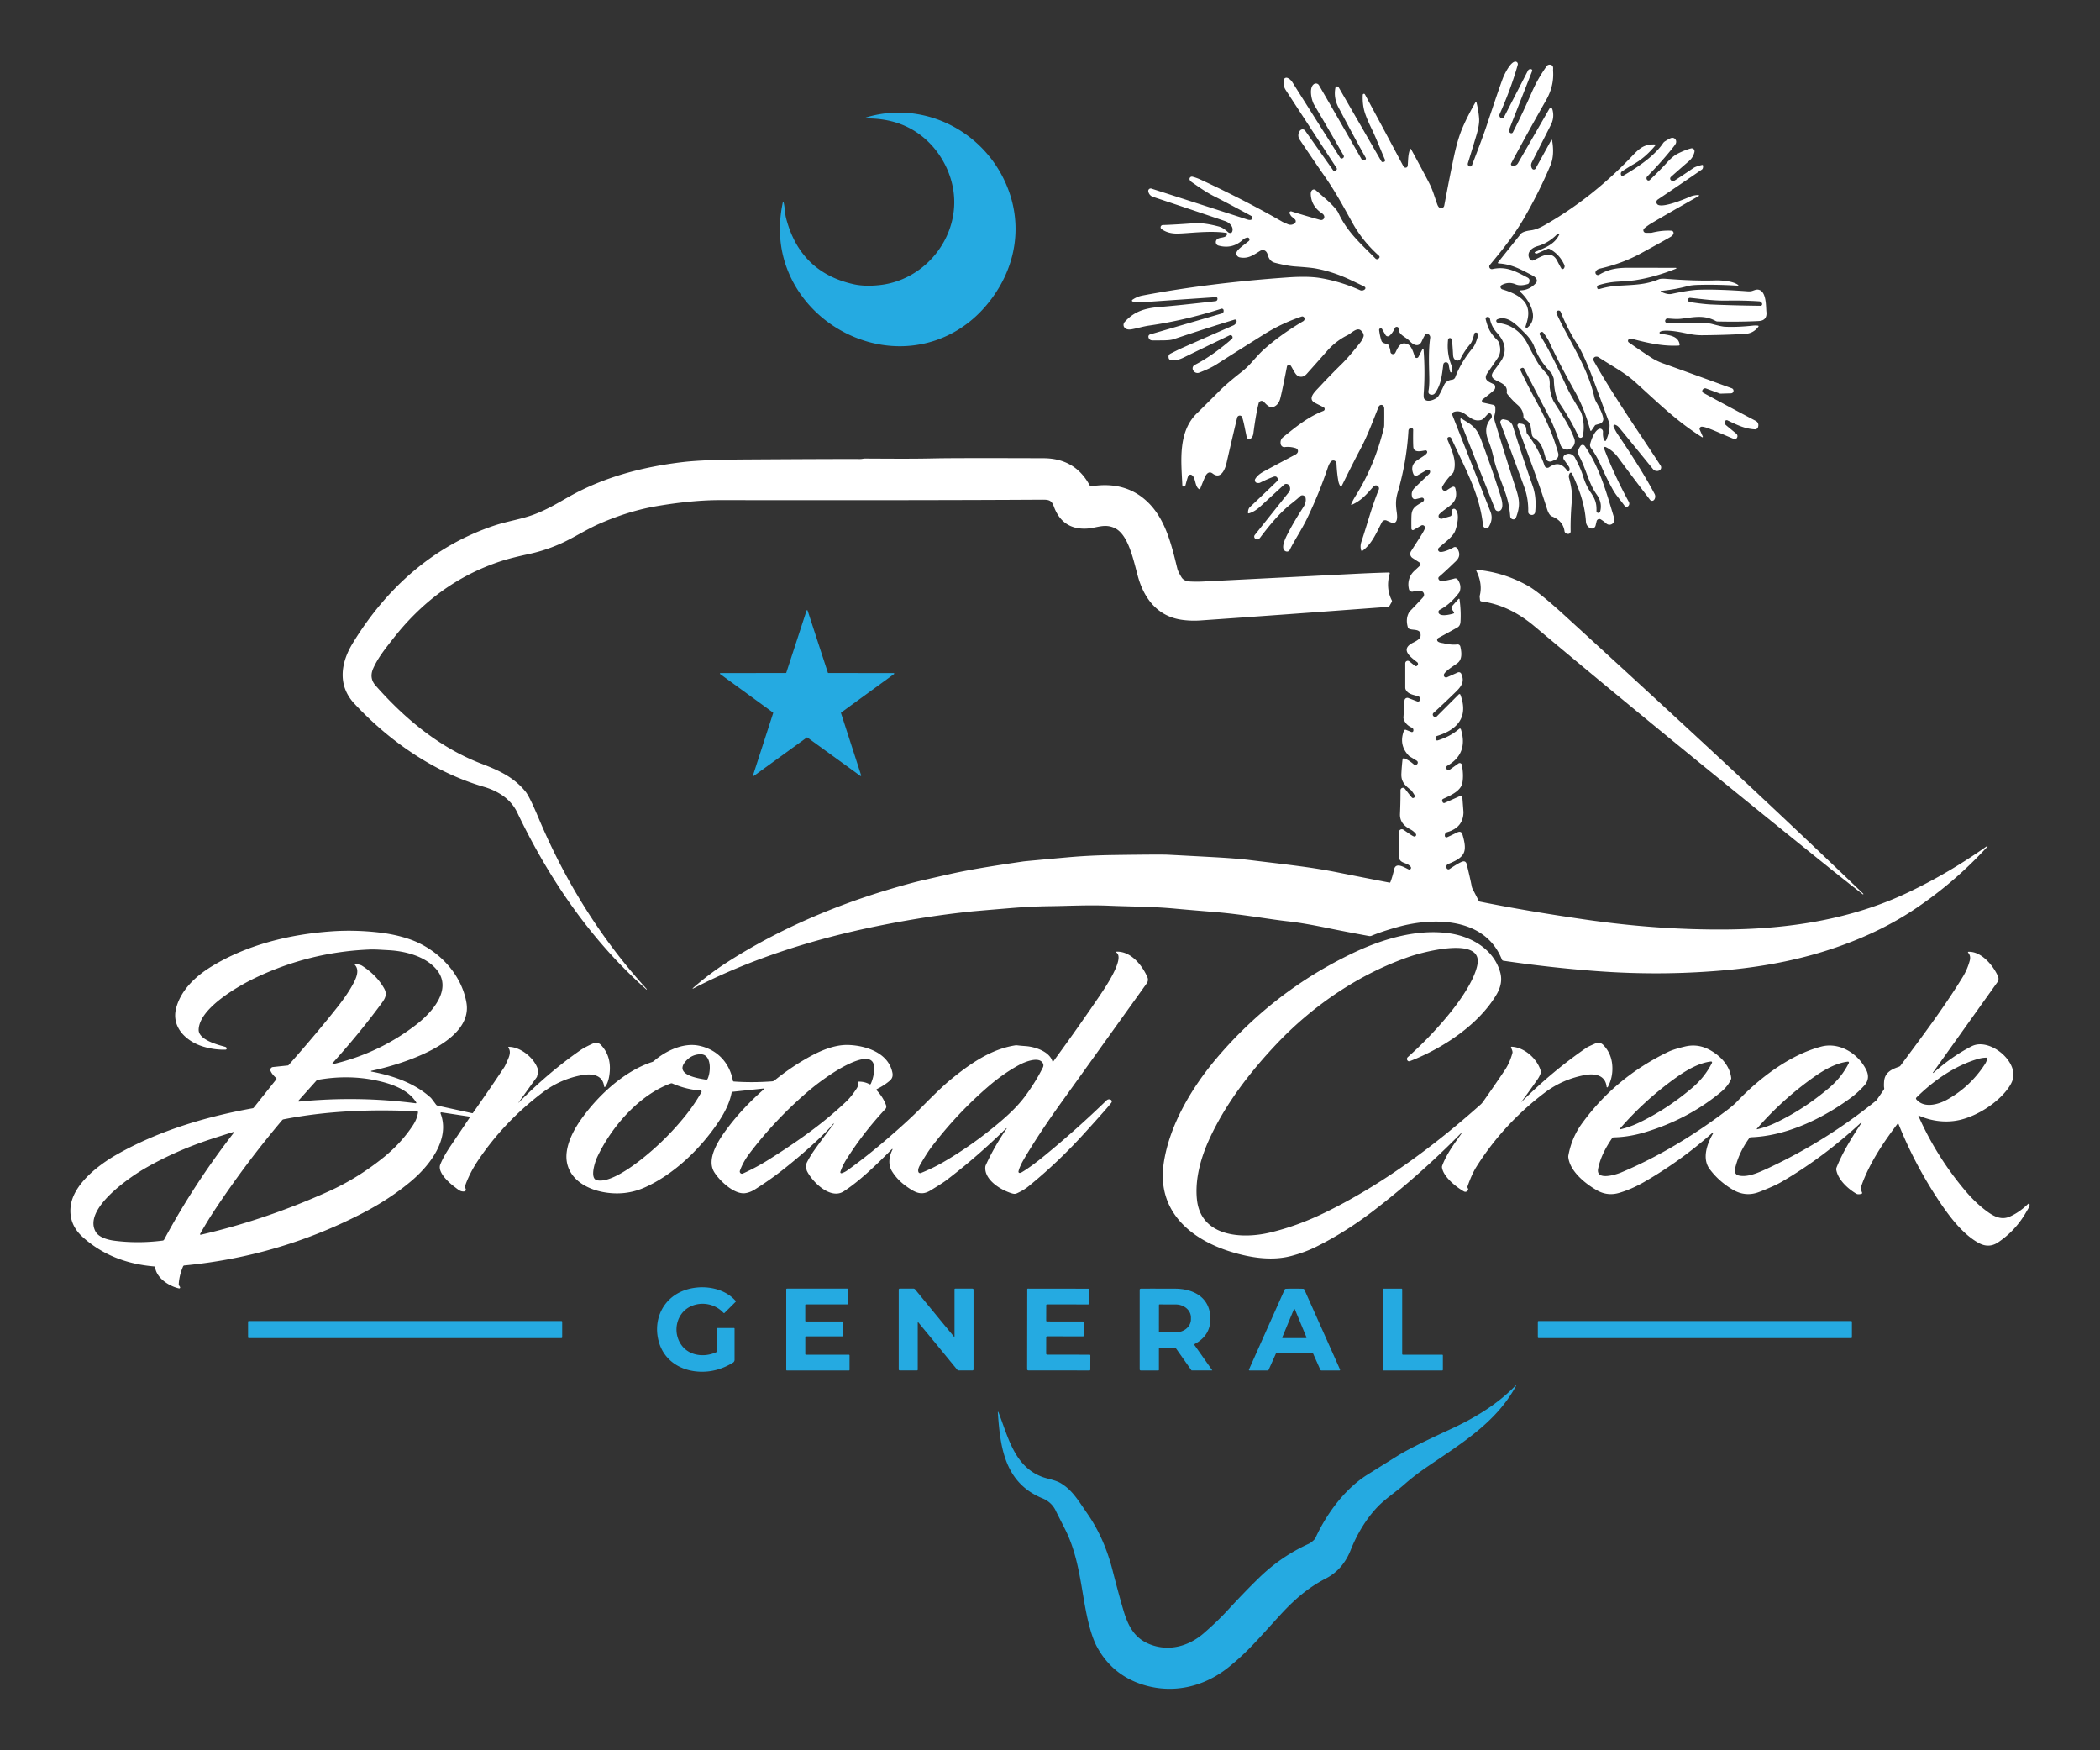
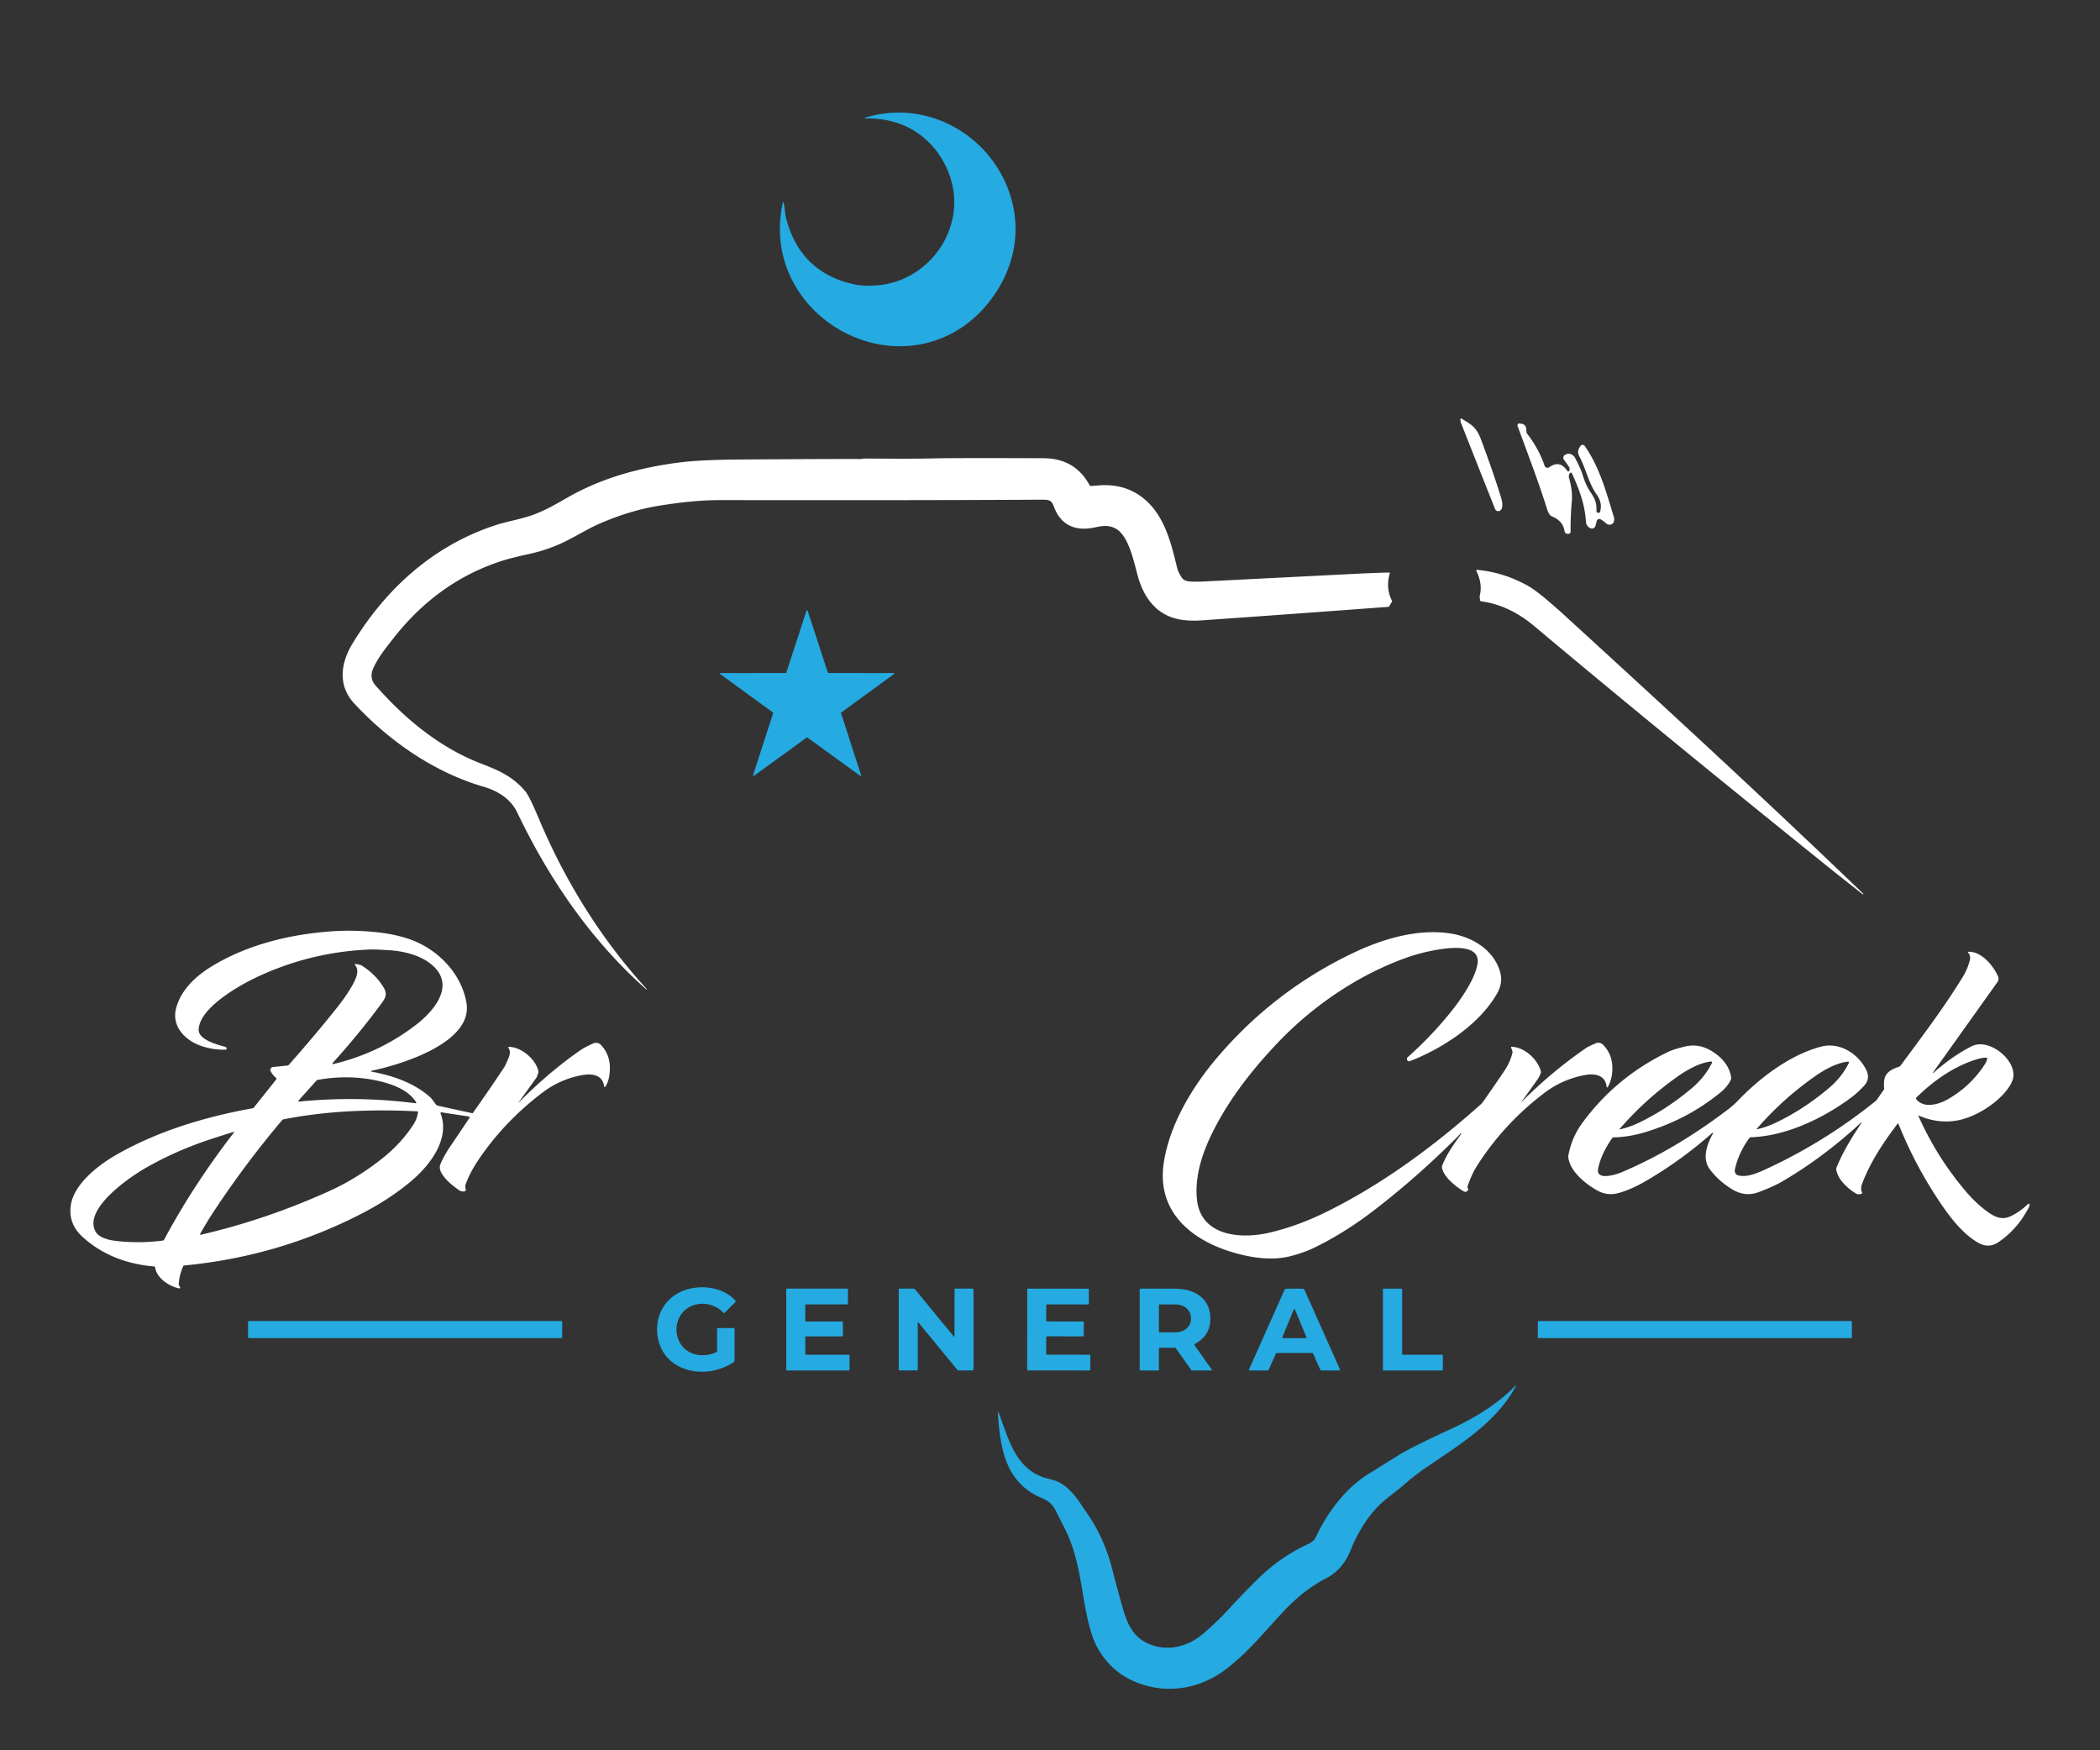
<svg xmlns="http://www.w3.org/2000/svg" viewBox="0.00 0.00 1200.00 1000.00" version="1.1">
  <rect x="0.00" y="0.00" width="1200.00" height="1000.00" fill="#333333" stroke="none" />
-   <path d="M 395.86 564.60   Q 405.35 556.26 415.97 549.47   C 448.63 528.59 485.03 513.98 522.54 504.07   Q 525.50 503.29 542.66 499.42   C 556.71 496.25 574.15 493.76 584.73 492.18   Q 585.91 492.00 610.14 489.82   Q 622.22 488.73 635.63 488.52   Q 662.97 488.11 667.47 488.34   Q 679.88 488.98 692.24 489.66   Q 706.45 490.43 713.71 491.33   C 733.70 493.80 748.60 495.28 764.60 498.49   Q 776.90 500.96 793.98 504.27   A 0.47 0.46 -74.0 0 0 794.51 503.97   Q 795.67 501.00 796.67 496.64   C 797.65 492.39 802.51 495.62 804.91 496.72   A 0.98 0.98 0.0 0 0 806.09 495.22   C 803.79 492.28 799.33 493.86 799.26 488.62   Q 799.13 479.65 799.60 475.07   Q 799.66 474.53 799.73 474.43   A 1.66 1.66 0.0 0 1 801.99 474.07   C 804.71 475.92 807.45 478.01 808.31 477.95   A 0.99 0.98 -21.4 0 0 809.01 476.35   Q 807.75 474.80 805.83 473.80   C 802.03 471.82 799.82 469.11 800.00 464.98   Q 800.31 457.92 800.28 451.51   A 1.41 1.41 0.0 0 1 802.81 450.65   Q 805.94 454.76 806.82 455.69   Q 807.13 456.02 807.61 455.92   A 1.06 1.05 -19.9 0 0 808.34 454.38   Q 807.85 453.46 806.74 451.92   A 3.30 3.30 0.0 0 0 806.06 451.24   C 802.64 448.63 800.57 446.46 800.79 441.99   Q 801.00 437.72 801.46 433.88   A 0.75 0.75 0.0 0 1 802.48 433.27   Q 805.15 434.33 807.87 436.71   A 1.38 1.38 0.0 0 0 809.81 436.57   L 809.85 436.53   A 1.27 1.26 36.5 0 0 809.56 434.61   L 805.74 432.30   A 4.04 3.83 82.6 0 1 804.94 431.65   Q 799.19 425.60 802.23 417.51   A 0.90 0.90 0.0 0 1 803.41 416.98   L 806.51 418.20   A 0.84 0.84 0.0 0 0 807.65 417.42   L 807.65 417.05   A 1.44 1.44 0.0 0 0 806.79 415.73   Q 803.10 414.11 802.05 410.64   A 2.24 2.01 -54.0 0 1 801.97 409.87   L 802.58 400.21   A 1.62 1.62 0.0 0 1 804.77 398.80   L 809.81 400.73   A 1.29 1.28 -74.3 0 0 811.53 399.76   L 811.54 399.72   A 1.70 1.70 0.0 0 0 810.33 397.77   C 807.00 396.83 804.53 396.48 803.27 393.98   A 2.43 2.36 -59.2 0 1 803.01 392.89   L 803.01 378.97   A 1.43 1.42 -70.8 0 1 805.32 377.85   L 808.52 380.40   A 0.96 0.96 0.0 0 0 809.87 380.25   L 810.03 380.05   A 1.20 1.19 38.6 0 0 809.84 378.36   C 806.14 375.47 799.91 371.12 807.18 367.32   C 808.86 366.45 811.61 365.21 811.76 363.33   C 812.11 358.82 807.35 360.37 805.14 359.21   A 1.26 1.26 0.0 0 1 804.51 358.44   Q 803.09 353.72 805.10 350.00   A 3.69 3.54 -10.1 0 1 805.70 349.18   Q 809.45 345.33 812.98 341.47   Q 814.45 339.85 813.16 338.29   A 1.28 1.24 74.8 0 0 812.40 337.84   Q 809.78 337.38 807.39 338.01   A 1.84 1.84 0.0 0 1 805.13 336.67   C 804.16 332.77 805.25 328.88 808.22 326.13   Q 810.96 323.59 811.23 323.36   A 1.18 1.18 0.0 0 0 811.18 321.43   L 807.13 318.79   A 2.80 2.80 0.0 0 1 806.29 314.96   C 809.94 309.12 814.06 303.26 814.26 301.66   A 1.43 1.42 -11.4 0 0 812.13 300.25   L 807.77 302.76   A 0.83 0.82 74.1 0 1 806.53 302.07   Q 806.43 297.72 806.56 294.52   C 806.75 289.91 809.36 288.97 812.99 286.71   Q 813.51 286.38 813.68 285.78   A 1.18 1.14 2.2 0 0 812.33 284.37   Q 812.31 284.37 808.97 285.18   A 1.68 1.68 0.0 0 1 806.98 284.06   Q 806.15 281.47 807.82 279.34   Q 808.42 278.57 816.58 270.83   Q 817.08 270.36 817.19 269.71   A 1.20 1.20 0.0 0 0 815.40 268.47   L 809.84 271.68   A 1.49 1.48 63.1 0 1 807.74 270.99   Q 805.53 265.97 809.81 262.99   C 812.77 260.91 815.22 259.73 815.52 258.46   A 0.93 0.93 0.0 0 0 814.48 257.33   C 812.14 257.67 807.77 258.98 807.59 255.15   Q 807.42 251.60 807.53 245.59   A 1.04 1.03 82.3 0 0 806.21 244.58   L 805.87 244.68   A 1.46 1.46 0.0 0 0 804.83 245.99   Q 803.82 263.74 798.72 281.21   C 797.46 285.55 797.53 288.35 798.13 292.60   C 798.41 294.55 799.03 299.63 795.30 298.63   Q 794.58 298.43 792.41 297.42   A 2.08 2.08 0.0 0 0 789.68 298.33   C 786.83 303.70 784.20 310.52 778.60 314.67   A 0.51 0.51 0.0 0 1 777.81 314.41   C 777.30 312.74 777.39 311.15 778.00 309.35   C 781.30 299.48 783.90 289.35 787.87 279.77   A 1.78 1.76 -76.8 0 0 786.37 277.32   Q 785.43 277.26 784.54 278.30   C 780.13 283.38 777.57 286.05 772.44 288.43   A 0.25 0.25 0.0 0 1 772.10 288.10   Q 773.04 285.86 774.82 283.01   Q 785.58 265.83 790.78 244.46   A 7.67 7.15 54.3 0 0 790.97 242.97   Q 791.04 237.29 790.99 233.50   Q 790.96 232.17 790.19 231.61   A 1.62 1.57 -61.4 0 0 787.81 232.35   C 783.93 241.94 781.68 248.49 777.06 257.16   Q 773.45 263.94 766.61 277.82   A 0.37 0.37 0.0 0 1 765.97 277.86   Q 765.10 276.55 764.80 274.96   Q 763.97 270.54 763.70 264.77   A 1.78 1.78 0.0 0 0 760.65 263.60   Q 759.56 264.71 758.78 267.05   Q 753.89 281.70 746.89 296.25   C 743.94 302.39 739.55 308.92 736.98 314.20   A 1.99 1.79 41.6 0 1 733.73 314.22   C 732.05 311.85 735.15 306.25 736.65 303.40   Q 739.78 297.44 744.75 289.78   Q 746.53 287.04 746.06 284.53   A 1.88 1.87 -28.0 0 0 742.88 283.56   Q 741.57 284.88 737.85 287.81   C 731.18 293.07 725.40 300.12 720.13 307.12   Q 718.74 308.97 717.23 307.71   A 1.48 1.47 39.3 0 1 717.02 305.65   L 736.54 281.15   A 3.15 3.15 0.0 0 0 736.69 277.44   L 736.65 277.37   A 1.96 1.96 0.0 0 0 733.68 276.99   Q 726.39 283.68 720.15 289.40   Q 716.87 292.40 713.64 293.31   A 0.41 0.41 0.0 0 1 713.12 292.90   Q 713.18 290.72 714.26 289.70   Q 725.86 278.74 729.96 274.71   A 0.95 0.94 61.5 0 0 730.22 273.82   Q 729.70 271.63 727.59 272.44   Q 723.83 273.87 720.01 275.79   Q 719.50 276.05 718.42 275.92   A 1.53 1.52 -70.6 0 1 717.31 273.59   Q 718.63 271.46 721.35 269.84   Q 723.03 268.83 740.22 259.73   Q 741.27 259.18 741.60 258.30   A 1.81 1.69 18.9 0 0 740.39 256.04   Q 737.11 255.03 734.15 255.44   A 2.15 2.04 80.7 0 1 731.83 253.68   Q 731.39 251.24 733.25 249.74   C 741.47 243.09 747.62 238.15 756.23 234.77   A 1.15 1.15 0.0 0 0 756.33 232.67   Q 753.70 231.33 751.51 230.22   C 746.86 227.86 751.35 223.81 753.75 221.25   Q 760.41 214.12 766.52 208.13   C 770.47 204.26 774.26 199.52 777.37 195.61   Q 778.44 194.26 779.11 192.43   A 1.97 1.96 51.3 0 0 779.22 191.42   Q 779.02 190.00 777.62 188.77   C 775.40 186.82 772.09 190.48 770.10 191.46   Q 763.40 194.76 758.30 200.55   Q 752.56 207.07 746.70 213.62   Q 744.62 215.94 742.04 214.98   C 740.11 214.27 738.81 210.69 737.59 208.98   A 1.22 1.22 0.0 0 0 735.40 209.46   Q 732.56 224.01 731.54 227.79   Q 730.63 231.19 727.90 232.41   C 725.64 233.43 723.71 231.15 722.18 229.57   A 1.73 1.73 0.0 0 0 719.26 230.33   Q 717.74 236.02 716.20 247.69   Q 715.96 249.51 714.77 250.51   A 1.46 1.46 0.0 0 1 712.40 249.70   C 711.31 244.66 710.24 238.39 709.36 237.74   A 1.54 1.53 25.1 0 0 706.95 238.60   Q 704.46 248.85 700.88 264.52   C 700.07 268.08 697.64 274.14 692.98 270.57   C 691.15 269.17 689.66 270.22 688.72 272.23   Q 687.77 274.28 685.84 279.18   A 0.48 0.48 0.0 0 1 685.13 279.41   C 682.62 277.79 683.34 272.59 680.85 271.32   A 1.54 1.38 -67.3 0 0 678.86 272.27   Q 678.20 274.16 677.38 277.36   A 0.90 0.89 -39.1 0 1 675.62 277.18   C 675.00 263.49 672.85 246.13 684.62 235.51   Q 684.87 235.28 697.22 222.97   Q 701.27 218.92 709.35 212.59   A 44.37 43.93 -87.9 0 0 715.04 207.24   Q 719.95 201.70 721.93 199.92   Q 731.55 191.27 744.75 183.47   Q 745.21 183.20 745.41 182.57   A 1.34 1.32 89.8 0 0 743.74 180.88   Q 732.36 184.73 722.44 190.94   Q 707.93 200.02 695.03 208.26   Q 691.51 210.51 685.26 212.91   A 2.76 2.75 64.4 0 1 681.90 211.72   L 681.79 211.53   A 2.17 2.17 0.0 0 1 682.68 208.51   C 690.72 204.42 698.32 198.53 703.92 193.65   Q 704.30 193.32 704.32 192.80   A 1.24 1.24 0.0 0 0 702.55 191.62   Q 690.37 197.44 676.55 204.20   C 673.74 205.58 671.97 205.95 669.02 205.68   A 1.35 1.35 0.0 0 1 667.81 204.57   C 667.57 203.25 667.84 202.56 669.04 201.95   Q 672.48 200.21 674.17 199.42   Q 676.98 198.10 704.81 185.91   A 3.17 3.15 -5.1 0 0 706.61 183.77   L 706.62 183.71   A 0.91 0.91 0.0 0 0 705.47 182.62   Q 690.24 187.25 670.53 193.83   C 668.11 194.64 663.65 194.45 658.63 194.49   Q 656.75 194.50 656.27 192.69   A 1.33 1.33 0.0 0 1 657.19 191.07   L 698.20 179.10   A 1.40 1.39 -8.0 0 0 699.21 177.76   L 699.21 177.35   A 1.00 1.00 0.0 0 0 697.91 176.40   Q 676.99 183.07 656.80 185.99   C 652.99 186.54 649.39 187.70 646.56 188.16   Q 643.56 188.65 642.38 186.88   A 2.54 2.29 -41.6 0 1 642.71 183.92   C 647.99 178.10 653.87 176.10 662.51 175.40   Q 673.15 174.54 694.61 172.07   A 1.23 1.22 -3.5 0 0 695.69 170.86   L 695.69 170.59   A 0.80 0.80 0.0 0 0 694.83 169.79   Q 670.18 171.45 652.90 172.69   C 650.89 172.83 649.01 172.45 647.31 172.28   A 0.53 0.53 0.0 0 1 647.05 171.32   Q 649.68 169.46 652.92 168.85   Q 690.92 161.65 735.81 158.50   Q 747.56 157.67 754.65 158.89   Q 766.15 160.85 777.16 165.78   A 2.49 2.49 0.0 0 0 779.60 165.54   L 779.84 165.37   A 0.92 0.92 0.0 0 0 779.77 163.83   Q 779.00 163.38 771.62 159.90   Q 761.60 155.15 751.54 153.35   Q 748.59 152.83 740.05 152.24   Q 735.55 151.93 728.60 150.15   C 726.14 149.53 725.03 147.82 724.38 145.47   C 723.74 143.19 721.90 142.18 719.90 143.44   C 715.79 146.03 713.05 147.92 708.45 147.06   A 2.40 2.33 3.9 0 1 706.48 144.87   C 706.40 142.91 710.00 140.62 713.59 137.71   A 1.12 1.12 0.0 0 0 712.68 135.74   Q 711.25 136.00 710.02 137.13   Q 704.17 142.46 696.24 140.30   A 2.09 2.04 -70.9 0 1 694.92 137.49   C 696.00 134.91 700.65 136.64 701.21 133.69   A 0.52 0.52 0.0 0 0 700.78 133.08   C 691.47 131.56 678.53 133.45 672.51 133.45   Q 667.23 133.44 663.72 130.85   A 1.27 1.26 -27.6 0 1 664.44 128.57   Q 670.27 128.41 682.48 127.54   Q 688.11 127.15 696.78 129.50   C 698.67 130.02 700.56 131.61 701.71 132.62   A 1.63 1.27 34.2 0 0 704.07 132.47   C 705.19 129.82 702.69 127.21 700.14 126.35   Q 679.43 119.31 658.85 112.47   A 4.00 3.99 -86.2 0 1 656.19 109.43   L 656.17 109.33   A 1.39 1.39 0.0 0 1 657.96 107.75   Q 702.02 121.92 712.67 125.38   Q 714.21 125.88 715.01 125.50   A 1.21 1.18 46.0 0 0 715.02 123.37   Q 700.90 115.72 693.86 112.18   C 689.02 109.75 684.72 106.59 681.26 104.24   Q 680.23 103.53 679.88 102.86   A 1.33 1.33 0.0 0 1 681.37 100.96   Q 683.69 101.51 686.62 102.88   Q 711.81 114.63 732.81 126.71   Q 733.32 127.01 735.95 128.11   Q 737.92 128.93 739.77 127.65   A 1.52 1.51 47.9 0 0 739.89 125.25   L 737.95 123.59   A 1.46 1.28 9.3 0 1 737.63 123.20   L 736.95 122.03   A 0.86 0.86 0.0 0 1 737.95 120.78   Q 747.22 123.66 754.48 125.65   A 1.80 1.77 4.8 0 0 756.74 123.76   Q 756.62 122.67 755.40 121.86   Q 749.31 117.81 749.01 111.01   Q 748.95 109.58 749.64 108.78   A 1.58 1.53 40.8 0 1 751.84 108.66   C 757.47 113.59 760.92 116.30 763.98 120.32   A 7.40 7.30 -76.6 0 1 764.84 121.74   C 769.77 132.39 777.21 138.89 785.99 147.73   A 1.27 1.27 0.0 0 0 787.78 147.74   L 788.06 147.46   A 0.89 0.88 -46.9 0 0 788.02 146.17   Q 778.67 137.84 772.86 127.37   C 766.49 115.88 762.79 109.07 756.31 99.79   Q 751.84 93.39 742.64 79.72   A 4.25 4.24 -47.1 0 1 742.48 75.23   L 742.70 74.86   A 1.87 1.86 -47.7 0 1 745.84 74.71   L 761.78 97.30   A 0.87 0.87 0.0 0 0 762.93 97.55   L 763.51 97.21   A 0.84 0.83 58.5 0 0 763.79 96.03   Q 763.04 94.88 734.74 51.51   Q 733.06 48.93 733.56 45.75   A 1.57 1.56 -75.3 0 1 735.65 44.52   Q 737.39 45.17 738.71 47.30   Q 741.55 51.87 765.77 90.07   A 1.08 1.07 -33.7 0 0 767.29 90.37   L 767.51 90.21   A 1.02 1.02 0.0 0 0 767.81 88.88   Q 758.75 73.06 750.92 59.83   C 749.48 57.40 747.82 50.36 750.71 48.14   A 2.05 1.99 -33.8 0 1 753.69 48.68   Q 765.45 68.92 778.02 90.92   A 1.32 1.32 0.0 0 0 779.70 91.47   L 780.03 91.32   A 0.83 0.83 0.0 0 0 780.42 90.15   Q 774.45 79.53 764.87 61.42   Q 761.98 55.96 763.07 50.22   A 1.02 1.02 0.0 0 1 764.96 49.90   L 789.34 92.13   A 0.99 0.97 -22.9 0 0 790.47 92.58   L 790.81 92.48   A 0.93 0.93 0.0 0 0 791.40 91.21   C 789.17 86.17 786.39 78.94 783.80 73.61   Q 781.10 68.06 779.96 64.53   Q 778.47 59.92 778.72 54.22   A 0.66 0.66 0.0 0 1 779.96 53.94   Q 791.96 76.18 801.71 94.56   Q 802.10 95.29 802.47 95.56   A 1.23 1.23 0.0 0 0 804.41 94.66   C 804.70 91.30 804.54 88.19 805.79 85.22   A 0.29 0.28 42.5 0 1 806.30 85.20   Q 812.31 96.17 816.64 104.53   C 818.75 108.61 819.70 112.31 821.28 116.71   Q 821.82 118.23 822.63 118.70   A 1.79 1.79 0.0 0 0 825.28 117.48   Q 828.83 98.64 830.98 88.74   Q 833.09 79.03 835.81 72.79   Q 838.88 65.72 843.28 58.17   A 0.20 0.19 -36.6 0 1 843.64 58.22   Q 844.98 63.77 845.22 67.94   Q 845.42 71.41 843.57 77.57   Q 840.50 87.78 838.79 93.26   A 1.44 1.44 0.0 0 0 839.52 94.98   L 839.57 95.00   A 1.13 1.12 -66.0 0 0 841.12 94.40   Q 847.39 78.18 849.58 71.56   Q 856.87 49.64 858.89 44.41   C 859.53 42.77 863.27 34.74 866.21 35.23   A 1.44 1.37 -77.3 0 1 867.28 37.02   Q 863.50 50.48 856.94 65.19   A 1.75 1.74 29.0 0 0 857.56 67.35   L 857.59 67.37   A 1.30 1.29 30.0 0 0 859.44 66.88   L 873.13 40.31   A 1.50 1.50 0.0 0 1 874.46 39.50   L 874.78 39.50   A 0.78 0.78 0.0 0 1 875.51 40.57   L 862.33 74.13   A 1.41 1.41 0.0 0 0 862.77 75.75   L 862.98 75.92   A 1.01 1.01 0.0 0 0 864.51 75.59   Q 870.36 64.11 875.10 53.19   C 877.59 47.44 880.37 42.63 883.81 37.79   A 2.31 2.11 32.1 0 1 886.72 37.26   C 887.86 37.90 887.40 39.49 887.48 40.53   Q 888.09 49.22 883.40 57.39   Q 874.45 73.02 863.51 93.33   A 0.94 0.94 0.0 0 0 864.34 94.71   L 864.87 94.71   A 2.92 2.91 14.9 0 0 867.40 93.25   L 885.34 62.17   A 0.94 0.93 51.9 0 1 887.05 62.38   Q 888.35 66.75 886.41 70.93   Q 885.86 72.11 875.31 92.75   A 3.63 3.63 0.0 0 0 875.42 96.25   L 875.44 96.28   A 1.19 1.18 44.1 0 0 877.50 96.25   L 886.44 80.04   A 0.25 0.24 -35.8 0 1 886.90 80.11   Q 888.40 88.57 886.01 94.30   Q 880.16 108.32 871.67 123.28   C 865.73 133.74 859.11 142.05 851.34 151.37   A 1.47 1.47 0.0 0 0 852.78 153.74   C 860.53 152.05 865.70 154.77 872.89 158.61   Q 874.62 159.53 873.73 161.63   A 1.21 1.19 3.0 0 1 872.96 162.31   Q 868.73 163.59 866.11 162.46   Q 862.00 160.71 858.08 162.87   Q 857.71 163.07 857.60 163.28   A 1.46 1.45 -68.5 0 0 858.49 165.33   C 863.69 166.86 870.33 169.68 872.40 174.53   C 874.13 178.58 873.05 182.47 871.75 186.48   A 0.67 0.66 -10.4 0 0 872.80 187.20   C 879.88 181.54 873.76 171.12 868.49 166.58   A 0.39 0.39 0.0 0 1 868.75 165.89   Q 873.71 165.86 877.47 161.94   C 879.24 160.09 877.45 158.30 875.72 157.41   C 869.09 153.96 863.85 150.92 856.28 150.50   A 0.37 0.36 20.7 0 1 856.01 149.91   L 869.16 133.46   A 0.86 0.86 0.0 0 1 869.27 133.35   Q 870.77 132.10 874.87 131.58   Q 878.19 131.16 882.48 128.72   Q 909.92 113.15 932.84 88.93   C 937.23 84.30 939.93 82.30 945.83 82.53   A 0.26 0.26 0.0 0 1 946.02 82.96   C 942.55 87.17 938.48 90.99 933.58 93.76   Q 930.93 95.25 926.88 97.91   A 1.59 1.58 65.8 0 0 926.22 99.65   L 926.28 99.87   A 0.86 0.85 67.4 0 0 927.54 100.39   Q 944.47 90.55 950.31 81.82   A 3.68 3.62 0.5 0 1 951.43 80.74   Q 953.56 79.42 954.55 78.99   C 956.50 78.12 958.29 79.69 957.69 81.75   Q 957.53 82.30 956.33 83.84   Q 950.21 91.65 941.27 100.83   A 1.43 1.43 0.0 0 0 941.14 102.68   L 941.17 102.72   A 1.05 1.05 0.0 0 0 942.74 102.85   Q 949.06 96.75 952.16 93.31   Q 955.83 89.24 958.46 87.90   Q 962.95 85.62 966.27 84.79   Q 966.75 84.67 967.20 84.82   A 1.80 1.62 -74.5 0 1 968.24 86.91   Q 967.49 90.00 965.07 92.08   Q 959.85 96.57 954.77 101.10   A 1.21 1.20 -43.6 0 0 954.72 102.84   L 954.92 103.04   A 1.49 1.47 51.6 0 0 956.74 103.26   Q 958.88 101.96 967.69 95.98   Q 968.99 95.10 972.58 94.23   A 0.48 0.48 0.0 0 1 973.17 94.67   Q 973.27 96.32 972.53 96.83   Q 961.92 104.17 947.29 114.01   A 1.76 1.76 0.0 0 0 947.57 117.08   C 950.93 118.54 961.75 114.13 966.10 112.24   C 967.39 111.68 969.02 111.50 970.46 111.39   A 0.34 0.34 0.0 0 1 970.66 112.03   Q 953.53 121.71 943.92 127.41   Q 941.54 128.81 939.57 130.49   A 1.43 1.43 0.0 0 0 940.49 133.01   L 943.57 133.01   A 0.88 0.77 -48.9 0 0 943.79 132.98   Q 949.90 131.48 955.09 131.81   A 1.31 1.31 0.0 0 1 956.22 133.61   Q 955.81 134.60 954.60 135.34   Q 951.74 137.07 937.55 144.81   Q 927.11 150.51 914.41 153.42   Q 912.47 153.86 911.83 155.13   A 1.40 1.40 0.0 0 0 913.80 156.96   C 919.25 153.73 924.01 152.97 930.99 152.98   Q 956.21 153.02 957.69 153.04   A 0.24 0.23 34.0 0 1 957.78 153.49   Q 945.80 158.32 934.46 160.08   Q 931.75 160.50 924.30 160.93   Q 918.72 161.25 913.37 162.97   A 1.11 1.10 72.8 0 0 912.65 164.34   L 912.72 164.60   A 0.88 0.88 0.0 0 0 913.81 165.19   Q 919.16 163.60 924.01 163.30   C 933.84 162.71 940.34 162.73 947.84 159.59   Q 949.07 159.08 952.00 159.30   Q 968.72 160.59 980.00 160.21   C 983.58 160.09 990.33 160.55 993.27 162.85   A 0.21 0.21 0.0 0 1 993.12 163.23   Q 981.25 162.47 970.25 162.78   Q 966.58 162.88 964.48 163.45   Q 957.40 165.37 949.13 166.21   A 0.21 0.21 0.0 0 0 949.06 166.60   Q 952.75 168.45 955.17 167.93   Q 965.37 165.75 970.50 165.56   Q 981.31 165.17 998.87 166.46   A 7.48 7.31 -47.9 0 0 1000.82 166.34   C 1001.94 166.13 1003.32 165.25 1004.76 165.50   C 1009.54 166.33 1009.05 175.31 1009.37 178.16   Q 1009.92 183.16 1004.94 183.42   Q 994.28 183.97 981.49 183.68   A 2.35 2.33 -30.1 0 1 980.42 183.40   C 973.79 179.86 968.40 181.15 960.99 182.08   C 958.19 182.43 956.14 182.17 953.00 181.97   Q 952.01 181.90 951.59 182.97   A 1.14 1.14 0.0 0 0 952.59 184.53   Q 959.40 184.94 967.50 184.60   Q 975.14 184.27 978.34 185.12   Q 983.86 186.59 985.55 186.67   Q 992.56 187.03 1001.76 186.03   Q 1003.06 185.89 1004.58 186.05   A 0.36 0.35 21.3 0 1 1004.83 186.61   Q 1001.96 190.53 997.01 190.80   Q 984.55 191.46 972.64 191.54   C 967.24 191.58 963.74 190.33 958.31 189.47   C 955.43 189.01 949.86 188.42 948.47 189.70   A 0.54 0.54 0.0 0 0 948.74 190.63   C 953.63 191.55 959.07 191.73 959.79 196.89   A 0.49 0.48 84.5 0 1 959.34 197.44   C 950.10 197.94 941.44 195.93 932.26 193.52   Q 931.26 193.26 930.55 194.03   A 1.10 1.07 38.5 0 0 930.76 195.65   Q 938.77 201.26 943.95 204.56   C 945.55 205.58 948.08 206.84 950.24 207.60   Q 956.27 209.72 989.62 221.86   A 1.48 1.47 54.2 0 1 989.16 224.72   L 983.10 224.91   A 1.05 1.05 0.0 0 1 982.75 224.85   L 974.91 221.96   A 1.58 1.58 0.0 0 0 973.10 222.48   L 972.96 222.66   A 1.24 1.24 0.0 0 0 973.37 224.47   Q 989.30 233.15 1003.13 240.39   Q 1005.32 241.53 1004.60 244.00   A 1.81 1.80 -80.3 0 1 1002.77 245.30   C 997.11 244.97 992.92 242.94 987.17 240.17   A 1.11 1.11 0.0 0 0 985.63 240.82   Q 985.27 241.91 986.19 242.82   Q 986.46 243.09 992.16 247.75   A 1.84 1.84 0.0 0 1 991.72 250.86   Q 991.36 251.01 990.58 250.69   C 981.63 247.02 975.29 243.86 972.49 243.77   A 1.26 1.25 -11.1 0 0 971.30 245.54   L 973.03 249.43   A 0.29 0.28 -86.2 0 1 972.62 249.79   C 958.92 241.19 949.32 231.88 934.88 218.74   C 928.52 212.95 923.17 210.40 913.42 204.09   Q 912.80 203.68 911.86 203.80   A 1.60 1.59 71.6 0 0 910.68 206.17   C 922.19 226.60 936.95 247.54 948.92 266.03   A 1.93 1.92 -28.0 0 1 948.06 268.84   L 948.00 268.87   A 2.93 2.92 58.7 0 1 944.58 268.03   Q 929.25 249.16 925.24 244.31   Q 924.24 243.10 922.93 242.69   A 0.75 0.75 0.0 0 0 922.02 243.71   Q 923.17 246.32 924.55 248.35   Q 938.18 268.40 945.49 282.21   A 3.15 3.14 48.2 0 1 945.32 285.42   L 945.27 285.48   A 1.49 1.48 43.2 0 1 942.86 285.55   Q 931.70 271.00 924.71 261.45   Q 921.75 257.41 917.47 255.37   A 0.65 0.65 0.0 0 0 916.58 256.19   Q 922.56 271.77 930.78 286.79   A 1.97 1.96 53.8 0 1 930.42 289.15   L 930.38 289.20   A 1.35 1.34 50.2 0 1 928.35 289.01   C 925.70 285.29 923.42 282.99 921.68 279.85   Q 918.04 273.25 915.28 266.97   Q 912.41 260.43 909.15 255.97   A 2.86 2.85 34.5 0 1 908.69 253.51   C 909.43 250.77 911.21 246.11 913.80 245.03   A 1.72 1.59 81.6 0 1 915.99 246.80   Q 915.78 249.89 916.83 251.68   A 0.51 0.51 0.0 0 0 917.73 251.64   Q 919.72 247.24 919.76 243.08   A 4.79 4.79 0.0 0 0 919.48 241.41   Q 911.79 220.36 910.02 215.71   Q 904.87 202.22 901.29 196.66   Q 895.70 187.98 891.85 178.26   A 1.31 1.31 0.0 0 0 890.22 177.49   L 890.13 177.52   A 1.17 1.17 0.0 0 0 889.44 179.12   C 896.98 195.37 907.20 209.66 911.04 226.86   A 9.55 9.49 25.7 0 0 911.80 229.01   C 912.67 230.78 915.48 235.17 916.14 238.94   A 2.77 2.76 77.0 0 1 914.19 242.07   L 911.84 242.75   A 0.79 0.78 8.6 0 0 911.40 243.07   L 909.37 246.02   A 0.35 0.35 0.0 0 1 908.74 245.91   Q 905.42 233.38 899.74 223.28   Q 890.43 206.74 885.09 194.95   Q 884.47 193.59 881.96 190.11   A 1.16 1.15 -35.6 0 0 880.35 189.85   L 880.13 190.00   A 0.94 0.93 56.3 0 0 879.88 191.26   C 885.80 200.76 889.74 209.23 895.79 222.18   Q 897.50 225.83 902.95 234.64   A 7.75 7.74 20.4 0 1 903.79 236.47   Q 905.75 242.66 904.49 249.07   A 1.33 1.33 0.0 0 1 901.97 249.36   Q 897.94 240.47 891.37 230.71   Q 888.11 225.86 887.91 216.78   Q 887.90 216.05 886.89 213.81   A 3.11 2.91 -80.7 0 0 886.34 212.99   C 882.06 208.34 879.07 204.42 876.72 198.06   Q 875.33 194.31 871.50 190.48   C 866.82 185.81 861.51 179.88 855.59 182.46   A 0.98 0.98 0.0 0 0 855.75 184.31   C 858.27 184.91 860.39 185.21 862.63 186.29   Q 869.38 189.57 872.89 196.46   Q 877.29 205.12 879.69 208.79   Q 879.95 209.19 884.09 213.87   Q 885.85 215.87 885.53 220.67   A 4.01 3.85 43.8 0 0 885.56 221.41   Q 886.27 226.89 888.23 230.04   C 892.56 236.99 896.79 243.05 899.59 250.59   A 4.70 4.70 0.0 0 1 897.11 256.51   L 897.07 256.53   A 3.94 3.94 0.0 0 1 891.72 254.21   Q 888.10 243.63 885.61 238.88   Q 877.29 223.04 870.95 210.69   A 1.00 0.99 -25.6 0 0 869.65 210.24   L 869.28 210.40   A 0.90 0.89 -25.0 0 0 868.84 211.60   Q 873.16 220.61 877.82 229.17   C 883.43 239.47 887.50 248.43 890.42 259.02   A 3.11 3.10 -19.2 0 1 888.63 262.71   L 886.75 263.51   A 2.59 2.59 0.0 0 1 883.27 261.89   C 881.94 257.58 881.32 253.13 876.76 250.31   A 3.04 3.04 0.0 0 1 875.35 248.15   Q 875.13 246.56 874.61 243.39   Q 874.23 241.10 870.88 239.17   A 0.63 0.63 0.0 0 1 870.56 238.59   Q 870.70 234.34 867.15 231.29   Q 864.00 228.58 861.28 225.06   A 1.34 1.33 30.3 0 1 861.01 224.05   C 862.04 216.75 848.57 218.69 853.64 211.88   Q 857.88 206.19 858.38 205.20   C 861.23 199.54 859.62 194.85 855.44 190.19   Q 852.19 186.56 851.39 182.12   A 1.26 1.26 0.0 0 0 850.02 181.08   L 849.87 181.09   A 1.04 1.04 0.0 0 0 848.96 182.38   C 850.45 188.42 852.07 190.81 855.69 194.44   A 3.39 3.32 -78.1 0 1 856.43 195.60   Q 858.34 200.72 855.91 204.43   Q 854.45 206.65 850.11 212.87   C 847.23 216.99 850.59 218.10 853.62 219.54   A 1.20 1.19 4.6 0 1 854.25 220.28   Q 854.74 222.00 853.53 223.08   Q 851.54 224.86 847.21 228.20   A 1.06 1.06 0.0 0 0 847.63 230.07   L 853.30 231.31   A 1.49 1.48 -84.2 0 1 854.47 232.75   C 854.50 234.47 854.55 235.19 854.15 236.67   Q 853.58 238.77 854.21 240.81   Q 861.56 264.84 866.37 279.61   C 868.42 285.90 868.62 289.41 866.40 295.39   Q 865.99 296.50 865.32 296.67   A 1.88 1.86 -9.5 0 1 862.98 295.02   Q 862.47 288.23 860.39 282.09   C 857.74 274.27 855.05 268.64 853.47 261.46   Q 852.33 256.30 850.59 252.00   C 848.66 247.24 848.60 242.88 851.95 239.20   A 2.06 2.05 51.6 0 0 852.22 236.82   L 852.18 236.76   A 1.21 1.21 0.0 0 0 850.36 236.42   C 849.22 237.36 847.86 239.55 846.36 239.95   C 839.70 241.72 837.46 233.43 830.99 235.29   A 1.53 1.53 0.0 0 0 829.99 237.33   Q 846.59 279.38 851.74 292.46   Q 853.40 296.67 850.62 301.19   A 1.07 1.05 -76.5 0 1 849.82 301.69   Q 847.66 301.85 847.45 300.00   C 845.43 282.54 838.60 270.39 829.29 250.35   A 1.21 1.20 67.9 0 0 827.80 249.72   L 827.75 249.73   A 1.06 1.06 0.0 0 0 827.12 251.14   C 829.67 257.32 832.55 263.35 830.70 269.37   A 3.14 3.06 77.5 0 1 829.90 270.66   Q 826.65 273.79 824.28 277.81   Q 823.83 278.56 824.17 279.38   A 1.70 1.59 61.6 0 0 826.62 280.20   Q 828.54 278.82 830.05 278.15   A 1.12 1.11 70.5 0 1 831.58 278.88   C 834.01 287.86 827.26 288.88 822.47 293.80   A 1.54 1.54 0.0 0 0 824.01 296.35   L 828.65 295.00   A 1.25 1.24 6.6 0 0 829.39 294.42   Q 830.04 293.30 829.71 292.07   A 1.18 1.13 15.2 0 1 831.66 291.01   C 834.30 293.50 832.63 300.46 831.49 303.38   C 830.22 306.67 825.70 309.82 822.18 312.99   A 1.35 1.35 0.0 0 0 822.79 315.30   C 824.61 315.72 829.00 313.69 830.66 312.74   A 1.47 1.46 -31.8 0 1 832.61 313.19   Q 835.37 317.28 832.03 320.53   Q 826.00 326.38 822.31 329.53   A 1.14 1.13 -35.2 0 0 822.06 330.95   Q 822.76 332.20 824.25 332.00   Q 827.36 331.57 831.26 330.51   A 1.59 1.58 64.5 0 1 832.95 331.11   Q 835.22 334.27 834.19 337.75   A 2.94 2.81 73.1 0 1 833.73 338.66   Q 828.76 345.25 822.71 348.42   A 1.41 1.41 0.0 0 0 822.28 350.56   C 823.75 352.34 828.68 351.11 830.57 350.51   A 0.48 0.48 0.0 0 0 830.82 349.77   L 829.71 348.19   A 1.56 1.55 -41.9 0 1 829.82 346.25   L 833.44 342.21   A 0.34 0.33 62.0 0 1 834.02 342.39   Q 834.96 349.47 834.56 355.31   Q 834.41 357.60 832.77 358.51   Q 827.52 361.45 821.87 364.51   A 1.22 1.22 0.0 0 0 821.64 366.50   C 822.51 367.26 824.23 367.35 825.01 367.54   Q 829.26 368.58 832.77 368.19   A 1.58 1.57 80.1 0 1 834.48 369.40   C 835.28 372.87 835.66 376.90 832.61 379.05   C 830.38 380.62 825.97 383.34 825.14 385.23   A 1.30 1.30 0.0 0 0 826.86 386.94   L 833.02 384.19   A 1.50 1.50 0.0 0 1 835.00 384.94   C 836.95 389.21 835.38 391.89 831.86 395.31   Q 824.55 402.43 819.15 407.29   A 1.28 1.28 0.0 0 0 819.10 409.15   L 819.39 409.44   A 1.04 1.03 44.8 0 0 820.86 409.44   L 833.61 396.70   A 0.54 0.54 0.0 0 1 834.50 396.89   C 839.29 409.63 832.85 416.88 821.21 420.45   A 1.33 1.32 -16.9 0 0 820.33 422.09   L 820.43 422.43   A 0.87 0.86 -16.3 0 0 821.51 423.02   Q 828.71 420.84 833.86 416.39   A 0.59 0.58 60.8 0 1 834.80 416.66   Q 839.13 430.59 827.00 437.51   A 1.25 1.25 0.0 0 0 826.53 439.21   L 826.56 439.26   A 1.28 1.27 -30.8 0 0 828.44 439.73   L 833.38 436.21   A 1.27 1.27 0.0 0 1 835.37 437.01   Q 836.45 442.97 835.63 447.33   C 834.77 451.92 828.89 454.49 824.69 456.40   A 1.07 1.07 0.0 0 0 824.16 457.81   L 824.37 458.29   A 0.88 0.87 65.8 0 0 825.52 458.73   L 834.19 454.86   A 1.04 1.04 0.0 0 1 835.65 455.74   L 836.26 463.81   A 2.12 1.00 87.6 0 1 836.27 464.11   Q 836.11 472.80 826.95 475.44   A 1.83 1.83 0.0 0 0 825.62 477.20   L 825.62 477.48   A 0.93 0.93 0.0 0 0 826.91 478.34   Q 827.92 477.93 832.62 475.63   Q 835.01 474.46 835.70 476.80   C 838.77 487.17 836.88 489.79 827.49 493.66   A 1.66 1.66 0.0 0 0 826.54 495.69   L 826.61 495.91   A 1.13 1.12 64.3 0 0 828.32 496.51   Q 832.59 493.61 835.01 492.50   Q 837.52 491.34 838.13 493.80   Q 840.13 501.91 840.99 506.43   A 5.04 4.80 27.6 0 0 841.46 507.81   L 844.97 514.63   A 0.95 0.95 0.0 0 0 845.63 515.13   Q 872.34 520.52 906.04 525.39   Q 947.41 531.37 986.39 531.04   C 1022.26 530.74 1057.94 525.31 1090.39 509.86   Q 1113.69 498.78 1135.42 483.40   A 0.21 0.21 0.0 0 1 1135.69 483.71   Q 1116.73 504.36 1093.74 519.67   Q 1074.49 532.50 1049.52 541.18   Q 1021.56 550.91 987.87 554.12   Q 950.37 557.70 911.74 554.78   Q 885.24 552.78 859.07 548.90   A 1.12 1.12 0.0 0 1 858.21 548.22   C 848.70 524.16 819.36 523.86 798.65 529.65   Q 789.37 532.25 783.78 534.61   A 2.72 2.70 38.7 0 1 782.27 534.77   Q 768.53 532.25 759.22 530.33   Q 744.70 527.33 736.11 526.40   C 726.11 525.32 709.29 522.31 695.32 521.17   Q 678.15 519.76 671.56 519.14   C 658.29 517.90 647.43 518.03 633.81 517.46   C 621.88 516.97 610.80 517.59 599.89 517.73   Q 589.05 517.87 577.16 518.86   Q 557.56 520.49 554.51 520.81   Q 529.10 523.46 501.52 529.06   C 465.36 536.39 429.08 547.71 396.02 564.83   A 0.14 0.14 0.0 0 1 395.86 564.60   Z   M 890.63 133.47   Q 890.52 133.50 890.30 133.57   A 1.98 1.95 11.8 0 0 889.60 134.02   Q 884.76 138.90 878.46 140.67   C 875.25 141.57 871.85 144.49 874.24 148.14   A 1.67 1.66 -29.1 0 0 876.34 148.73   C 880.86 146.62 886.58 142.41 889.97 149.27   Q 890.80 150.95 892.14 153.29   A 0.88 0.88 0.0 0 0 893.58 153.41   L 893.61 153.38   A 1.94 1.93 -37.4 0 0 893.89 151.33   Q 891.14 145.28 885.53 142.25   A 1.43 1.42 -42.4 0 0 884.28 142.20   L 878.51 144.78   A 1.13 1.10 -45.7 0 1 877.65 144.80   L 877.21 144.63   A 0.37 0.37 0.0 0 1 877.20 143.94   C 883.26 141.46 888.40 139.52 891.04 133.95   A 0.35 0.35 0.0 0 0 890.63 133.47   Z   M 1006.89 173.41   A 1.86 1.83 82.3 0 0 1005.27 172.16   Q 996.34 171.59 987.09 171.74   C 979.44 171.86 975.13 171.16 965.81 170.18   A 1.12 1.11 5.0 0 0 964.58 171.21   L 964.57 171.26   A 1.25 1.25 0.0 0 0 965.62 172.58   Q 973.11 173.75 977.75 173.96   Q 989.77 174.50 1005.99 174.71   A 0.95 0.95 0.0 0 0 1006.91 173.46   L 1006.89 173.41   Z   M 813.46 199.54   Q 814.43 212.37 813.59 224.16   Q 813.38 227.10 813.82 227.80   C 815.42 230.33 820.36 228.21 821.71 226.62   Q 822.67 225.50 825.21 219.94   Q 826.39 217.35 829.79 216.94   A 2.21 2.20 -83.1 0 0 831.59 215.52   Q 834.82 206.92 841.65 198.69   Q 843.18 196.84 844.69 191.50   A 1.06 1.05 21.8 0 0 844.16 190.27   L 843.85 190.11   A 1.01 1.01 0.0 0 0 842.41 190.77   Q 841.33 195.15 840.18 196.51   Q 836.64 200.71 834.67 204.83   A 2.08 2.06 -59.0 0 1 831.58 205.62   Q 830.44 204.79 830.34 202.93   Q 829.93 195.33 829.57 193.96   A 1.08 1.07 40.6 0 0 827.46 194.12   C 826.94 199.12 827.47 203.77 829.29 208.45   C 829.79 209.73 829.87 211.15 829.62 212.39   A 0.48 0.48 0.0 0 1 828.70 212.44   Q 828.19 210.90 827.83 208.37   A 1.61 1.57 59.9 0 0 825.00 207.58   Q 824.80 207.83 824.72 208.49   C 823.91 214.84 823.39 219.86 820.02 224.63   A 2.39 2.25 31.9 0 1 816.99 225.24   Q 816.01 224.70 816.29 223.23   Q 816.74 220.90 816.75 217.27   C 816.76 211.76 816.02 201.50 817.25 193.05   A 2.10 2.10 0.0 0 0 814.80 190.69   Q 814.67 190.71 814.31 191.32   Q 813.26 193.10 812.51 194.82   C 810.74 198.86 807.50 196.99 805.43 194.77   C 803.76 192.99 801.11 192.04 799.77 189.97   A 2.17 2.15 25.5 0 1 799.45 189.08   L 799.32 187.83   A 1.20 1.20 0.0 0 0 797.02 187.49   Q 795.82 190.27 794.01 191.81   A 1.50 1.50 0.0 0 1 791.74 191.42   L 789.79 188.04   A 0.92 0.92 0.0 0 0 788.08 188.62   Q 788.53 192.15 789.44 194.81   Q 789.84 195.99 792.50 196.51   A 1.42 1.42 0.0 0 1 793.54 197.34   Q 794.43 199.35 794.53 200.96   A 1.49 1.48 -33.5 0 0 797.34 201.53   C 798.74 198.77 800.01 195.12 803.99 196.49   C 806.53 197.36 807.56 201.06 808.42 203.72   A 1.16 1.16 0.0 0 0 810.55 203.90   L 812.86 199.42   A 0.32 0.32 0.0 0 1 813.46 199.54   Z" fill="#ffffff" />
  <path d="M 494.51 67.68   A 0.22 0.22 0.0 0 1 494.44 67.25   C 525.78 57.45 559.25 73.07 573.52 102.18   C 585.80 127.20 580.94 154.57 562.86 175.34   C 545.97 194.75 520.59 202.29 495.78 195.21   C 476.52 189.71 459.83 175.97 451.43 157.53   Q 442.59 138.15 447.31 115.68   A 0.25 0.24 44.4 0 1 447.79 115.68   C 448.52 118.57 448.49 121.95 449.20 124.68   Q 457.28 155.64 487.85 162.40   Q 494.37 163.84 503.06 162.83   C 526.72 160.06 545.02 139.37 545.29 115.97   C 545.44 103.10 539.79 90.11 530.46 81.02   Q 516.39 67.33 494.51 67.68   Z" fill="#25aae1" />
  <path d="M 835.00 239.07   Q 835.03 239.08 838.21 241.04   C 842.62 243.75 844.47 246.19 846.47 251.54   Q 853.33 269.97 857.74 284.24   C 858.32 286.12 859.20 290.03 857.49 291.53   A 2.01 1.96 -31.7 0 1 854.32 290.82   Q 840.22 255.28 834.79 241.48   Q 834.66 241.13 834.50 239.51   A 0.41 0.41 0.0 0 1 835.00 239.07   Z" fill="#ffffff" />
-   <path d="M 857.42 241.80   A 1.65 1.65 0.0 0 1 859.32 239.60   L 860.54 239.86   A 5.32 5.32 0.0 0 1 864.49 243.48   Q 868.98 257.94 875.94 278.01   Q 878.09 284.22 877.24 292.55   A 1.85 1.85 0.0 0 1 875.01 294.17   L 874.57 294.07   A 1.65 1.65 0.0 0 1 873.27 292.42   Q 873.46 284.89 870.93 278.05   Q 862.42 254.92 857.42 241.80   Z" fill="#ffffff" />
  <path d="M 896.83 268.76   L 896.88 268.45   A 2.72 2.72 0.0 0 0 896.41 266.48   L 893.65 262.56   A 1.83 1.83 0.0 0 1 894.19 259.95   Q 897.04 258.21 899.50 260.77   A 1.94 1.88 10.4 0 1 899.87 261.29   C 901.73 264.92 903.34 267.90 904.60 272.04   Q 906.21 277.33 908.96 281.34   C 911.58 285.16 912.42 287.64 912.27 291.98   A 1.07 1.07 0.0 0 0 914.36 292.31   C 915.33 288.89 914.61 285.63 912.38 282.52   C 907.79 276.11 906.39 268.10 902.53 260.83   C 901.25 258.42 901.60 256.99 903.14 254.79   A 1.48 1.48 0.0 0 1 905.57 254.80   C 914.08 267.04 917.73 280.73 922.17 295.29   C 922.53 296.47 922.53 298.11 921.66 298.99   A 2.76 2.75 43.2 0 1 917.88 299.10   Q 916.36 297.75 914.77 296.77   A 1.61 1.60 -67.5 0 0 912.36 297.77   Q 911.81 300.12 911.72 300.42   A 2.19 2.19 0.0 0 1 908.55 301.69   Q 906.41 300.48 906.25 298.01   C 905.62 288.36 902.64 280.04 898.28 270.48   A 0.72 0.71 -42.1 0 0 897.01 270.42   L 896.90 270.59   A 3.19 3.19 0.0 0 0 896.59 273.04   Q 898.68 280.49 898.20 286.01   Q 897.36 295.60 897.51 303.61   A 1.40 1.40 0.0 0 1 895.90 305.03   L 895.48 304.96   A 1.74 1.74 0.0 0 1 894.01 303.48   Q 893.17 297.54 886.77 295.02   C 885.52 294.54 884.57 292.51 884.12 291.09   C 878.89 274.44 872.64 258.33 867.19 243.39   A 1.08 1.08 0.0 0 1 868.37 241.95   L 869.62 242.14   A 2.91 2.89 1.4 0 1 872.07 244.70   L 872.31 246.94   A 1.75 1.69 24.1 0 0 872.66 247.81   Q 879.35 256.45 882.64 266.14   A 1.68 1.68 0.0 0 0 885.18 266.98   C 889.23 264.21 892.46 264.47 895.63 269.04   A 0.66 0.66 0.0 0 0 896.83 268.76   Z" fill="#ffffff" />
  <path d="M 794.14 327.67   Q 791.75 335.92 795.29 342.97   A 1.04 1.03 46.9 0 1 795.26 343.97   L 793.96 346.23   A 1.02 1.01 -76.9 0 1 793.16 346.73   Q 726.18 351.71 686.00 354.48   Q 680.71 354.85 675.56 354.15   C 661.63 352.26 653.80 342.19 650.23 329.28   C 647.64 319.89 644.83 305.51 637.06 301.75   C 631.18 298.90 626.59 301.77 620.76 302.02   Q 607.02 302.62 602.17 289.31   C 600.91 285.85 599.41 285.47 595.69 285.49   Q 530.02 285.89 411.77 285.73   Q 395.54 285.71 375.16 289.19   Q 359.44 291.88 342.82 299.09   C 335.67 302.19 328.28 306.92 321.55 310.06   Q 312.32 314.35 302.15 316.56   Q 292.01 318.75 286.54 320.53   C 260.98 328.85 240.78 344.19 224.44 365.14   C 220.00 370.83 216.06 375.69 213.31 381.79   Q 210.81 387.33 214.58 391.62   C 231.11 410.42 251.08 427.09 274.77 436.20   C 284.62 439.99 293.30 443.71 300.28 452.24   Q 302.56 455.02 307.75 467.36   C 322.90 503.38 343.38 536.44 369.57 565.09   A 0.17 0.16 46.3 0 1 369.57 565.32   L 369.56 565.32   A 0.13 0.13 0.0 0 1 369.38 565.33   C 337.94 537.57 313.73 502.25 295.57 464.21   C 291.83 456.38 284.49 451.88 276.46 449.53   C 247.73 441.14 222.32 423.28 202.47 401.98   C 192.99 391.81 194.52 379.07 201.44 367.68   C 220.49 336.35 247.47 311.92 282.55 300.25   C 290.20 297.70 298.22 296.63 305.69 293.74   C 313.36 290.77 319.20 287.13 325.22 283.74   C 344.89 272.66 367.09 266.70 390.46 263.97   Q 401.63 262.67 425.09 262.51   Q 475.68 262.19 491.50 262.26   C 492.52 262.27 493.36 261.99 494.19 261.99   C 506.03 262.03 519.61 262.21 534.00 261.89   Q 545.57 261.63 596.24 261.80   Q 614.27 261.85 622.58 277.14   A 0.97 0.97 0.0 0 0 623.48 277.65   Q 624.15 277.63 627.53 277.35   Q 643.58 276.01 654.58 285.70   C 665.80 295.57 669.30 310.76 672.78 324.93   Q 673.21 326.64 675.13 329.78   C 676.27 331.66 678.27 332.14 680.25 332.24   Q 683.98 332.43 687.75 332.23   Q 701.63 331.53 774.12 327.86   Q 785.73 327.28 793.70 327.10   A 0.45 0.45 0.0 0 1 794.14 327.67   Z" fill="#ffffff" />
  <path d="M 1064.40 510.91   Q 1054.08 502.90 1042.43 493.52   Q 947.34 417.01 876.75 357.75   Q 862.32 345.64 846.48 343.60   A 0.88 0.86 0.9 0 1 845.72 342.83   L 845.54 341.09   A 2.31 2.30 -41.2 0 1 845.60 340.24   Q 847.28 333.56 843.60 326.12   A 0.39 0.39 0.0 0 1 843.98 325.56   Q 859.69 327.06 873.39 334.87   Q 879.67 338.45 894.53 352.04   C 956.64 408.83 1010.21 458.24 1064.75 510.65   A 0.16 0.16 0.0 0 1 1064.76 510.87   A 0.26 0.26 0.0 0 1 1064.40 510.91   Z" fill="#ffffff" />
  <path d="M 473.35 384.51   L 510.67 384.55   A 0.31 0.31 0.0 0 1 510.86 385.11   L 480.69 407.08   A 0.31 0.31 0.0 0 0 480.58 407.43   L 492.07 442.94   A 0.31 0.31 0.0 0 1 491.59 443.28   L 461.37 421.38   A 0.31 0.31 0.0 0 0 461.01 421.38   L 430.79 443.28   A 0.31 0.31 0.0 0 1 430.31 442.94   L 441.80 407.43   A 0.31 0.31 0.0 0 0 441.69 407.08   L 411.52 385.11   A 0.31 0.31 0.0 0 1 411.71 384.55   L 449.03 384.51   A 0.31 0.31 0.0 0 0 449.32 384.30   L 460.90 348.81   A 0.31 0.31 0.0 0 1 461.48 348.81   L 473.06 384.30   A 0.31 0.31 0.0 0 0 473.35 384.51   Z" fill="#25aae1" />
  <path d="M 296.30 630.05   Q 313.57 612.56 331.73 599.98   Q 334.12 598.33 338.84 596.20   C 340.60 595.41 342.23 595.79 343.45 597.08   Q 349.08 603.04 348.45 612.00   Q 348.02 618.00 345.84 620.91   A 0.35 0.34 60.0 0 1 345.22 620.74   C 344.40 614.06 338.35 613.24 332.68 614.25   Q 320.23 616.48 309.97 624.25   Q 288.18 640.74 273.30 662.80   Q 268.87 669.36 266.23 676.25   Q 265.56 678.03 266.11 679.27   A 1.02 1.01 -15.4 0 1 265.29 680.70   C 263.03 680.94 261.87 679.67 259.73 678.08   C 256.57 675.72 249.84 669.77 251.59 665.33   Q 253.38 660.78 257.58 654.57   Q 267.28 640.22 268.25 638.73   A 0.54 0.54 0.0 0 0 267.88 637.90   L 252.24 635.52   A 0.46 0.46 0.0 0 0 251.75 636.14   C 257.39 650.83 245.44 665.97 235.01 674.77   Q 222.74 685.11 206.64 693.40   Q 159.05 717.90 105.33 723.01   A 0.84 0.84 0.0 0 0 104.63 723.51   Q 102.43 728.60 102.14 733.63   A 1.50 1.48 31.0 0 0 102.37 734.52   L 102.85 735.27   A 0.55 0.55 0.0 0 1 102.26 736.11   C 96.47 734.80 89.48 730.21 88.64 724.08   A 0.60 0.60 0.0 0 0 88.10 723.57   Q 63.64 721.53 47.29 706.80   Q 39.29 699.59 40.34 689.50   C 41.68 676.65 56.40 665.50 66.66 659.66   C 90.33 646.16 117.36 638.05 144.43 633.18   A 0.93 0.92 -75.7 0 0 145.00 632.84   L 157.87 616.69   A 0.58 0.57 40.1 0 0 157.80 615.91   Q 155.52 613.88 154.63 611.94   A 1.64 1.63 -15.3 0 1 155.95 609.64   L 164.50 608.74   A 0.64 0.63 16.2 0 0 164.91 608.52   Q 180.99 590.35 192.84 575.35   Q 198.79 567.82 201.98 561.76   C 203.66 558.56 205.49 554.21 202.83 551.33   A 0.33 0.33 0.0 0 1 203.11 550.78   Q 205.74 551.03 206.94 551.80   Q 215.15 557.11 219.43 564.57   C 221.74 568.59 219.67 571.04 216.98 574.66   Q 204.75 591.12 190.05 607.38   A 0.35 0.35 0.0 0 0 190.39 607.95   Q 217.02 601.65 238.25 585.10   C 247.03 578.25 259.13 564.79 249.04 553.44   C 242.62 546.21 231.34 543.35 221.90 542.87   C 217.51 542.64 214.33 542.36 211.02 542.50   Q 176.79 543.94 145.93 558.67   C 135.97 563.43 113.87 576.08 113.52 588.27   C 113.36 594.04 124.25 596.89 128.64 598.08   Q 129.35 598.27 129.51 598.86   A 0.69 0.68 -8.2 0 1 128.86 599.72   Q 122.13 599.87 115.68 597.82   C 106.17 594.79 97.89 586.76 100.63 576.09   C 103.27 565.80 111.61 557.88 120.62 552.34   C 141.11 539.74 165.55 533.80 189.41 532.11   Q 202.33 531.19 216.01 532.69   Q 225.49 533.73 233.55 536.43   C 249.63 541.81 263.62 555.85 266.55 572.94   C 270.49 595.90 228.58 608.41 212.19 611.79   A 0.23 0.22 -45.3 0 0 212.19 612.23   C 224.50 614.55 236.89 618.72 246.23 627.25   Q 246.52 627.52 249.15 631.08   A 1.66 1.62 77.4 0 0 250.12 631.71   L 269.80 636.01   A 0.45 0.45 0.0 0 0 270.26 635.83   Q 280.69 621.02 288.18 609.68   Q 288.72 608.87 290.48 604.75   Q 292.19 600.74 290.52 598.69   A 0.35 0.35 0.0 0 1 290.79 598.11   C 297.74 598.11 306.09 605.04 307.63 611.92   A 1.98 1.95 -41.4 0 1 307.55 613.08   Q 306.58 615.63 306.96 615.10   Q 307.27 614.67 306.96 615.10   Q 296.28 629.95 296.24 630.00   A 0.04 0.04 0.0 0 0 296.30 630.05   Z   M 170.83 629.38   Q 204.29 626.07 237.56 630.34   A 0.31 0.31 0.0 0 0 237.86 629.87   C 233.55 622.85 224.57 619.52 216.76 617.70   Q 199.74 613.72 181.48 616.99   A 1.16 1.10 -73.2 0 0 180.85 617.35   L 170.55 628.84   A 0.33 0.33 0.0 0 0 170.83 629.38   Z   M 114.73 705.46   Q 151.73 696.93 187.92 680.62   Q 203.89 673.42 218.52 661.79   Q 229.10 653.38 236.04 642.80   Q 238.32 639.34 238.86 635.55   A 0.54 0.54 0.0 0 0 238.35 634.94   C 212.73 633.69 187.00 634.59 162.02 639.52   A 1.46 1.38 13.3 0 0 161.23 639.98   Q 140.99 663.88 123.44 690.20   Q 118.59 697.47 114.36 704.97   A 0.34 0.33 8.0 0 0 114.73 705.46   Z   M 133.38 646.71   Q 125.06 649.33 120.55 650.81   Q 100.50 657.39 83.13 667.35   C 73.95 672.60 47.11 690.98 54.74 703.87   C 56.59 706.98 61.60 708.36 65.20 708.84   Q 78.71 710.61 92.99 708.79   A 1.07 1.06 -79.2 0 0 93.78 708.25   Q 110.76 676.63 133.65 647.11   A 0.25 0.25 0.0 0 0 133.38 646.71   Z" fill="#ffffff" />
  <path d="M 869.48 629.54   Q 887.14 611.91 906.59 598.59   Q 907.49 597.98 911.73 596.13   C 913.62 595.30 915.16 595.92 916.44 597.31   Q 921.01 602.26 921.34 609.33   Q 921.65 615.68 918.75 621.06   A 0.37 0.37 0.0 0 1 918.06 620.92   C 917.41 614.23 911.30 613.17 905.74 614.20   Q 892.83 616.58 882.47 624.46   Q 859.07 642.23 843.75 666.48   Q 841.07 670.72 838.61 677.75   A 1.18 1.18 0.0 0 0 838.66 678.67   Q 838.97 679.30 838.97 679.33   A 1.65 1.64 15.6 0 1 836.51 680.71   C 832.13 678.21 824.77 672.40 824.00 667.02   A 2.12 1.99 52.6 0 1 824.10 666.04   C 826.43 659.67 830.97 653.41 835.04 647.80   A 0.19 0.18 -52.8 0 0 835.01 647.54   L 835.01 647.53   A 0.19 0.18 -46.2 0 0 834.77 647.54   Q 811.24 671.40 785.36 691.34   Q 768.95 703.99 751.91 712.41   Q 745.37 715.64 737.54 717.66   C 726.80 720.44 714.78 718.66 703.73 715.29   C 680.04 708.07 661.03 691.80 664.96 664.73   C 668.11 643.07 680.93 621.43 695.28 604.52   Q 727.74 566.25 772.89 544.62   C 789.72 536.55 809.54 530.56 828.23 533.24   C 841.28 535.10 853.85 542.75 857.31 555.72   Q 858.94 561.81 855.14 568.23   C 844.86 585.59 824.38 598.93 806.09 606.10   Q 805.20 606.45 804.86 606.32   A 1.39 1.39 0.0 0 1 804.44 603.99   Q 816.56 593.17 826.73 580.99   Q 836.13 569.73 840.89 560.28   C 842.63 556.83 844.63 551.84 844.41 548.52   C 843.55 535.69 812.57 544.13 805.70 546.47   C 777.24 556.20 750.68 574.12 729.83 596.08   C 714.30 612.44 700.33 630.66 691.15 650.59   C 686.17 661.42 682.74 673.70 683.97 685.35   C 686.21 706.54 709.43 708.03 725.49 704.25   Q 741.49 700.48 757.75 692.49   C 789.68 676.80 819.14 655.01 845.98 631.13   A 9.55 9.30 -3.9 0 0 847.46 629.48   Q 855.04 618.68 859.94 611.35   Q 862.73 607.17 864.26 601.57   Q 864.49 600.71 863.46 598.59   A 0.39 0.39 0.0 0 1 863.83 598.03   C 871.35 598.41 878.64 605.23 880.48 612.03   A 1.65 1.60 47.7 0 1 880.45 613.01   Q 879.77 614.98 878.63 616.63   Q 874.38 622.75 869.40 629.47   A 0.05 0.05 0.0 0 0 869.48 629.54   Z" fill="#ffffff" />
-   <path d="M 436.36 621.90   L 418.44 623.80   A 0.39 0.38 -88.0 0 0 418.10 624.12   Q 416.71 631.68 410.82 640.59   C 400.70 655.87 385.36 670.87 368.42 678.43   Q 357.28 683.40 344.75 681.09   C 335.56 679.39 325.91 674.16 323.99 664.24   C 322.45 656.31 326.80 647.10 331.54 640.27   C 341.14 626.44 356.39 612.04 372.62 606.77   A 3.15 3.15 0.0 0 0 373.73 606.14   C 380.35 600.43 390.27 595.69 399.09 597.38   C 409.55 599.39 416.85 606.95 418.79 617.42   A 0.60 0.59 -3.0 0 0 419.34 617.91   Q 429.94 618.66 441.21 617.82   A 2.60 2.56 -66.2 0 0 442.64 617.25   Q 452.85 608.97 463.84 603.10   C 470.07 599.77 477.63 596.78 484.84 597.03   C 495.18 597.39 507.82 601.73 509.97 612.99   Q 510.49 615.71 508.45 617.44   Q 505.28 620.15 501.09 622.21   A 0.46 0.45 55.4 0 0 500.96 622.93   Q 504.74 627.00 506.35 631.57   A 2.05 2.04 -33.1 0 1 505.91 633.63   Q 493.14 647.33 483.65 662.40   Q 481.38 666.00 480.22 669.53   A 0.61 0.60 0.8 0 0 480.97 670.30   Q 482.64 669.79 484.32 668.58   Q 494.19 661.47 503.83 653.33   Q 518.09 641.28 527.03 632.20   Q 537.77 621.30 543.08 616.94   C 554.16 607.85 566.22 599.41 580.17 597.25   A 3.79 3.72 -45.6 0 1 581.19 597.23   Q 582.74 597.44 586.08 597.68   C 591.43 598.06 599.69 600.71 601.40 606.43   A 0.25 0.25 0.0 0 0 601.84 606.51   Q 616.47 586.48 628.59 568.60   C 631.22 564.71 642.90 547.65 637.99 544.27   A 0.30 0.30 0.0 0 1 638.15 543.72   C 646.16 543.48 652.62 551.34 655.66 558.29   A 3.56 3.53 51.1 0 1 655.30 561.79   Q 626.08 602.59 606.64 629.64   Q 592.94 648.71 584.61 663.11   C 583.62 664.83 582.26 667.71 581.99 669.33   A 0.71 0.71 0.0 0 0 582.77 670.15   Q 583.28 670.09 583.97 669.69   Q 589.17 666.60 597.37 659.87   Q 615.43 645.05 632.34 628.67   A 2.03 2.03 0.0 0 1 634.55 628.26   L 634.64 628.30   A 1.09 1.09 0.0 0 1 635.11 629.93   Q 633.49 632.24 619.45 647.69   Q 604.42 664.24 587.62 677.87   Q 585.06 679.94 581.23 681.71   A 4.58 4.28 -59.5 0 1 580.01 682.07   Q 578.75 682.26 574.77 680.51   C 569.45 678.16 562.54 673.10 563.04 666.77   A 3.25 3.06 60.8 0 1 563.31 665.69   Q 568.14 655.11 575.20 644.81   A 0.14 0.14 0.0 0 0 574.98 644.63   Q 558.40 660.90 540.51 674.50   Q 538.53 675.99 531.67 680.17   C 526.53 683.30 522.94 681.32 518.29 678.07   C 514.91 675.71 511.93 672.80 509.72 669.20   C 507.31 665.28 508.06 660.64 510.01 656.74   A 0.20 0.20 0.0 0 0 509.69 656.51   C 501.62 664.64 491.80 674.36 482.15 680.65   C 474.64 685.55 464.33 675.47 461.14 669.08   Q 460.62 668.03 460.79 665.16   A 2.43 2.38 -30.3 0 1 461.05 664.21   Q 462.94 660.48 465.45 656.95   Q 471.32 648.73 476.46 642.19   A 0.14 0.13 41.8 0 0 476.44 642.01   L 476.43 642.01   A 0.19 0.19 0.0 0 0 476.15 642.03   Q 474.26 644.26 473.90 644.64   Q 463.92 655.18 447.76 668.01   Q 440.38 673.86 431.50 679.49   Q 428.57 681.35 425.77 681.71   C 419.32 682.52 410.93 674.27 408.11 669.65   C 403.50 662.09 410.59 651.34 415.64 644.62   Q 424.48 632.85 436.54 622.31   A 0.24 0.23 21.5 0 0 436.36 621.90   Z   M 404.33 616.41   C 406.21 612.56 406.87 602.05 400.03 602.34   Q 394.75 602.57 391.39 606.87   C 385.76 614.06 398.53 616.07 403.49 616.85   A 0.80 0.80 0.0 0 0 404.33 616.41   Z   M 490.47 618.00   Q 493.92 617.87 496.85 619.46   A 0.55 0.55 0.0 0 0 497.61 619.20   Q 499.68 614.48 499.48 609.74   C 499.03 598.43 479.56 610.62 475.37 613.38   Q 467.48 618.57 460.84 624.33   Q 442.53 640.18 428.27 659.02   Q 424.65 663.80 422.80 668.90   A 1.26 1.26 0.0 0 0 424.50 670.48   Q 432.16 667.01 439.28 662.53   C 455.45 652.34 470.33 641.94 483.57 629.33   Q 486.50 626.54 489.47 621.99   Q 490.85 619.88 490.15 618.55   A 0.38 0.37 -14.9 0 1 490.47 618.00   Z   M 524.78 669.51   A 1.07 1.07 0.0 0 0 526.19 670.19   Q 532.90 667.50 538.82 664.08   Q 556.23 654.00 572.15 640.39   Q 580.77 633.04 585.67 626.45   Q 591.77 618.24 595.91 609.92   Q 596.50 608.74 596.01 607.66   C 593.98 603.24 585.54 606.72 582.40 608.42   Q 573.42 613.27 564.61 620.87   Q 546.93 636.13 532.51 655.01   Q 529.95 658.36 526.30 664.59   C 525.42 666.09 524.31 667.98 524.78 669.51   Z   M 400.37 623.06   Q 392.20 622.49 384.23 619.05   A 1.29 1.26 -42.6 0 0 383.27 619.02   C 365.24 625.54 349.33 643.84 341.21 661.21   C 340.20 663.36 336.74 673.25 341.11 674.30   C 348.38 676.04 361.32 666.48 367.12 661.87   Q 380.55 651.17 391.34 637.85   Q 396.88 631.01 400.84 623.92   A 0.58 0.58 0.0 0 0 400.37 623.06   Z" fill="#ffffff" />
  <path d="M 1104.79 613.00   Q 1115.54 603.40 1126.69 597.76   C 1136.31 592.89 1151.99 605.11 1150.43 615.53   Q 1149.97 618.56 1147.02 622.45   C 1140.93 630.46 1130.02 637.39 1120.27 639.77   C 1112.39 641.69 1103.81 640.67 1096.43 637.35   A 0.15 0.15 0.0 0 0 1096.23 637.55   Q 1106.55 660.82 1122.99 680.28   Q 1128.63 686.97 1134.57 691.47   C 1138.72 694.63 1143.24 697.37 1148.41 695.10   Q 1153.94 692.67 1158.86 687.87   A 0.54 0.54 0.0 0 1 1159.77 688.27   C 1159.73 689.61 1158.78 690.82 1158.02 692.17   Q 1151.92 702.98 1141.81 709.78   Q 1136.49 713.36 1130.63 710.13   C 1121.03 704.86 1113.08 693.87 1107.08 684.73   Q 1093.74 664.40 1084.81 642.03   A 0.26 0.25 -36.7 0 0 1084.37 641.97   C 1076.39 652.44 1068.39 664.42 1063.93 676.72   Q 1063.03 679.21 1064.04 681.38   A 0.48 0.48 0.0 0 1 1063.73 682.05   Q 1061.77 682.61 1060.76 682.02   C 1056.03 679.25 1050.33 674.09 1049.31 668.42   A 2.34 2.31 50.6 0 1 1049.43 667.12   C 1053.01 658.07 1058.83 648.84 1063.71 641.57   A 0.16 0.16 0.0 0 0 1063.47 641.36   Q 1042.00 661.26 1018.03 675.25   Q 1013.85 677.68 1005.25 681.01   Q 997.39 684.05 989.99 679.60   Q 982.06 674.84 976.93 667.91   C 972.49 661.92 975.44 653.49 978.84 647.71   A 0.30 0.29 84.4 0 0 978.39 647.34   Q 960.07 663.54 939.23 675.47   Q 932.16 679.50 925.26 681.53   Q 918.68 683.46 912.81 680.21   C 906.09 676.49 897.16 669.36 896.18 661.25   A 3.16 3.03 47.4 0 1 896.20 660.26   Q 898.06 650.03 903.94 641.93   Q 923.15 615.46 953.25 600.97   Q 956.46 599.43 962.93 597.90   Q 970.61 596.08 977.75 600.29   C 983.56 603.71 988.42 608.96 989.25 615.80   A 1.77 1.73 54.7 0 1 989.10 616.75   Q 987.34 620.63 983.50 623.83   Q 965.07 639.18 940.68 646.68   Q 930.95 649.67 922.12 649.81   A 1.14 1.13 16.8 0 0 921.21 650.29   Q 914.83 659.46 913.21 667.74   C 911.85 674.71 923.25 671.17 926.34 669.88   C 947.81 660.88 968.38 648.33 987.03 634.16   Q 990.58 631.46 992.56 629.39   C 1005.52 615.77 1022.95 602.59 1040.74 597.95   C 1051.12 595.24 1061.82 601.93 1066.41 611.25   Q 1068.89 616.28 1065.27 620.25   Q 1061.55 624.32 1057.56 627.27   C 1041.37 639.19 1020.46 649.11 1000.48 649.75   A 1.13 1.12 17.1 0 0 999.62 650.20   Q 993.34 658.82 991.34 668.30   A 2.78 2.78 0.0 0 0 993.40 671.57   C 998.69 672.88 1005.12 669.87 1010.92 667.15   Q 1043.75 651.72 1071.94 628.93   A 2.64 2.52 -3.1 0 0 1072.41 628.43   L 1076.47 622.58   A 1.29 1.28 -34.7 0 0 1076.66 621.56   Q 1076.46 620.69 1076.61 618.11   C 1076.91 612.82 1080.75 610.98 1085.12 609.46   A 1.91 1.88 8.6 0 0 1086.03 608.80   C 1098.08 592.56 1111.20 575.16 1121.60 558.11   Q 1124.25 553.77 1125.58 548.81   Q 1126.30 546.10 1124.62 544.26   A 0.28 0.28 0.0 0 1 1124.82 543.79   C 1132.27 543.46 1139.09 551.79 1141.73 557.85   A 3.33 3.32 -39.1 0 1 1141.39 561.12   L 1104.54 612.78   A 0.17 0.17 0.0 0 0 1104.79 613.00   Z   M 1135.55 604.82   A 0.47 0.46 4.5 0 0 1135.08 604.28   Q 1132.67 604.32 1130.26 605.02   C 1117.05 608.84 1104.75 617.47 1095.06 627.10   A 0.72 0.71 -42.2 0 0 1095.01 628.06   C 1099.42 633.43 1107.70 631.03 1112.72 628.22   Q 1125.96 620.80 1134.25 607.99   Q 1135.27 606.43 1135.55 604.82   Z   M 925.74 645.24   Q 931.28 643.97 936.63 641.40   Q 952.60 633.72 966.98 621.52   Q 974.16 615.43 978.26 607.27   A 0.55 0.55 0.0 0 0 977.71 606.47   C 970.94 607.24 963.88 611.31 958.13 615.40   Q 939.99 628.29 925.57 644.95   A 0.18 0.18 0.0 0 0 925.74 645.24   Z   M 1004.08 645.18   Q 1009.60 643.91 1014.94 641.35   Q 1030.87 633.71 1045.22 621.55   Q 1052.38 615.48 1056.47 607.35   A 0.55 0.55 0.0 0 0 1055.92 606.55   C 1049.17 607.31 1042.13 611.37 1036.39 615.44   Q 1018.30 628.28 1003.91 644.89   A 0.18 0.17 -75.8 0 0 1004.08 645.18   Z" fill="#ffffff" />
  <path d="M 419.75 759.09   L 419.75 776.94   A 1.85 1.84 -15.8 0 1 418.87 778.51   Q 410.38 783.76 401.06 783.72   C 389.42 783.68 379.21 777.53 376.29 765.95   C 373.22 753.78 378.88 741.74 390.84 737.30   C 400.48 733.72 413.38 735.23 420.44 743.35   A 0.26 0.25 46.7 0 1 420.43 743.70   L 414.05 750.08   A 0.47 0.46 46.3 0 1 413.38 750.06   C 408.47 744.72 400.46 743.43 394.20 746.63   C 386.13 750.75 384.10 761.85 389.83 769.06   C 394.39 774.81 402.85 775.56 409.28 772.57   A 0.83 0.82 77.7 0 0 409.76 771.82   L 409.76 759.07   A 0.31 0.31 0.0 0 1 410.07 758.76   L 419.42 758.76   A 0.33 0.33 0.0 0 1 419.75 759.09   Z" fill="#25aae1" />
  <path d="M 460.15 745.63   L 460.15 754.61   A 0.39 0.39 0.0 0 0 460.54 755.00   L 481.29 755.00   A 0.39 0.39 0.0 0 1 481.68 755.39   L 481.68 763.12   A 0.39 0.39 0.0 0 1 481.29 763.51   L 460.56 763.51   A 0.39 0.39 0.0 0 0 460.17 763.90   L 460.17 773.62   A 0.39 0.39 0.0 0 0 460.56 774.01   L 485.06 774.01   A 0.39 0.39 0.0 0 1 485.45 774.40   L 485.45 782.63   A 0.39 0.39 0.0 0 1 485.06 783.02   L 449.67 783.02   A 0.39 0.39 0.0 0 1 449.28 782.63   L 449.28 736.63   A 0.39 0.39 0.0 0 1 449.67 736.24   L 484.14 736.24   A 0.39 0.39 0.0 0 1 484.53 736.63   L 484.53 744.85   A 0.39 0.39 0.0 0 1 484.14 745.24   L 460.54 745.24   A 0.39 0.39 0.0 0 0 460.15 745.63   Z" fill="#25aae1" />
  <path d="M 538.87 756.12   Q 541.96 759.83 545.08 763.64   A 0.21 0.21 0.0 0 0 545.44 763.51   L 545.44 736.63   A 0.39 0.39 0.0 0 1 545.83 736.24   L 555.73 736.24   A 0.57 0.57 0.0 0 1 556.30 736.81   L 556.30 782.40   A 0.58 0.58 0.0 0 1 555.72 782.98   L 547.94 782.98   A 1.34 1.33 70.1 0 1 546.91 782.49   Q 532.44 764.83 530.99 763.09   Q 527.90 759.39 524.79 755.57   A 0.21 0.21 0.0 0 0 524.42 755.70   L 524.42 782.58   A 0.39 0.39 0.0 0 1 524.03 782.97   L 514.13 782.97   A 0.57 0.57 0.0 0 1 513.56 782.40   L 513.56 736.81   A 0.58 0.58 0.0 0 1 514.14 736.23   L 521.92 736.23   A 1.34 1.33 70.1 0 1 522.96 736.72   Q 537.43 754.38 538.87 756.12   Z" fill="#25aae1" />
  <path d="M 622.21 736.63   L 622.20 744.90   A 0.37 0.37 0.0 0 1 621.83 745.27   L 598.32 745.25   A 0.47 0.47 0.0 0 0 597.85 745.72   L 597.82 754.52   A 0.47 0.47 0.0 0 0 598.29 754.99   L 618.89 755.02   A 0.43 0.43 0.0 0 1 619.32 755.45   L 619.31 763.08   A 0.44 0.44 0.0 0 1 618.87 763.52   L 598.43 763.49   A 0.60 0.60 0.0 0 0 597.83 764.09   L 597.81 773.36   A 0.61 0.61 0.0 0 0 598.42 773.97   L 622.61 774.01   A 0.44 0.44 0.0 0 1 623.05 774.45   L 623.03 782.53   A 0.47 0.46 -89.9 0 1 622.57 783.00   L 587.56 782.96   A 0.63 0.63 0.0 0 1 586.94 782.34   L 587.00 736.58   A 0.34 0.34 0.0 0 1 587.34 736.24   L 621.86 736.28   A 0.35 0.35 0.0 0 1 622.21 736.63   Z" fill="#25aae1" />
  <path d="M 692.68 782.84   A 0.10 0.09 -17.7 0 1 692.60 782.99   L 681.08 782.99   A 0.40 0.40 0.0 0 1 680.76 782.83   L 671.95 770.34   A 0.83 0.83 0.0 0 0 671.28 770.00   L 662.79 770.00   A 0.55 0.55 0.0 0 0 662.24 770.55   L 662.24 782.64   A 0.36 0.36 0.0 0 1 661.88 783.00   L 651.85 783.00   A 0.60 0.60 0.0 0 1 651.25 782.40   L 651.25 736.89   A 0.63 0.62 -0.5 0 1 651.87 736.27   Q 657.68 736.21 671.50 736.27   C 681.97 736.32 691.08 741.13 691.62 752.48   Q 692.11 762.82 682.79 767.82   A 0.52 0.51 -31.9 0 0 682.61 768.57   L 692.68 782.84   Z   M 662.26 745.53   L 662.24 760.93   A 0.27 0.27 0.0 0 0 662.51 761.20   L 671.81 761.22   A 8.71 7.42 0.1 0 0 680.53 753.82   L 680.53 752.72   A 8.71 7.42 0.1 0 0 671.83 745.28   L 662.53 745.26   A 0.27 0.27 0.0 0 0 662.26 745.53   Z" fill="#25aae1" />
  <path d="M 739.71 736.25   Q 742.35 736.25 744.61 736.33   A 0.88 0.87 -10.7 0 1 745.37 736.84   L 765.73 782.46   A 0.38 0.38 0.0 0 1 765.38 783.00   L 755.08 783.00   A 0.66 0.65 -11.6 0 1 754.48 782.61   L 750.34 773.34   A 0.58 0.57 -11.7 0 0 749.81 773.00   Q 748.77 773.00 739.72 773.00   Q 730.66 773.00 729.62 773.00   A 0.58 0.57 11.7 0 0 729.09 773.34   L 724.95 782.61   A 0.66 0.65 11.6 0 1 724.35 783.00   L 714.05 783.00   A 0.38 0.38 0.0 0 1 713.70 782.46   L 734.06 736.84   A 0.88 0.87 10.7 0 1 734.82 736.33   Q 737.08 736.25 739.71 736.25   Z   M 732.73 764.07   A 0.31 0.31 0.0 0 0 733.02 764.50   L 746.26 764.50   A 0.31 0.31 0.0 0 0 746.55 764.07   L 739.93 748.09   A 0.31 0.31 0.0 0 0 739.35 748.09   L 732.73 764.07   Z" fill="#25aae1" />
  <path d="M 801.64 774.00   L 824.11 774.00   A 0.39 0.39 0.0 0 1 824.50 774.39   L 824.50 782.61   A 0.39 0.39 0.0 0 1 824.11 783.00   L 790.64 783.00   A 0.39 0.39 0.0 0 1 790.25 782.61   L 790.25 736.64   A 0.39 0.39 0.0 0 1 790.64 736.25   L 800.86 736.25   A 0.39 0.39 0.0 0 1 801.25 736.64   L 801.25 773.61   A 0.39 0.39 0.0 0 0 801.64 774.00   Z" fill="#25aae1" />
  <rect rx="0.35" height="9.74" width="179.50" y="754.76" x="141.75" fill="#25aae1" />
  <rect rx="0.35" height="9.74" width="179.48" y="754.76" x="878.76" fill="#25aae1" />
  <path d="M 866.32 791.76   C 854.75 813.25 833.70 825.53 814.26 838.92   Q 808.06 843.19 802.32 848.24   C 797.25 852.71 791.36 856.47 786.86 861.27   C 780.46 868.10 775.40 876.60 771.84 885.54   C 768.92 892.89 764.32 898.39 757.61 901.85   C 747.34 907.15 739.48 914.06 731.50 922.76   C 718.93 936.48 712.87 943.84 702.07 952.52   C 688.03 963.79 670.47 967.87 653.37 962.61   Q 635.79 957.20 626.95 941.10   Q 623.36 934.56 620.68 921.16   C 617.55 905.53 616.35 888.96 608.52 873.51   Q 603.69 863.99 603.62 863.83   Q 601.26 858.34 595.71 856.06   C 574.30 847.27 571.53 827.37 570.19 806.79   A 0.16 0.16 0.0 0 1 570.50 806.73   C 576.10 820.93 579.57 838.02 595.86 843.91   C 598.64 844.92 603.23 845.61 606.22 847.44   C 612.80 851.47 615.74 856.68 621.50 865.01   C 628.27 874.79 632.79 885.70 635.66 896.85   Q 639.44 911.52 641.92 919.90   C 645.00 930.32 649.16 937.13 659.21 940.20   C 669.45 943.32 679.86 940.08 687.88 933.11   Q 695.75 926.27 701.39 920.14   Q 711.61 909.06 719.58 901.34   Q 732.12 889.20 747.63 882.13   Q 749.41 881.31 751.05 879.60   A 3.28 3.14 -11.7 0 0 751.67 878.70   C 758.21 864.48 768.74 850.46 781.32 842.57   Q 792.66 835.47 799.18 831.42   Q 806.61 826.81 828.47 816.73   C 842.09 810.45 855.26 802.72 866.08 791.59   A 0.15 0.15 0.0 0 1 866.32 791.76   Z" fill="#25aae1" />
</svg>